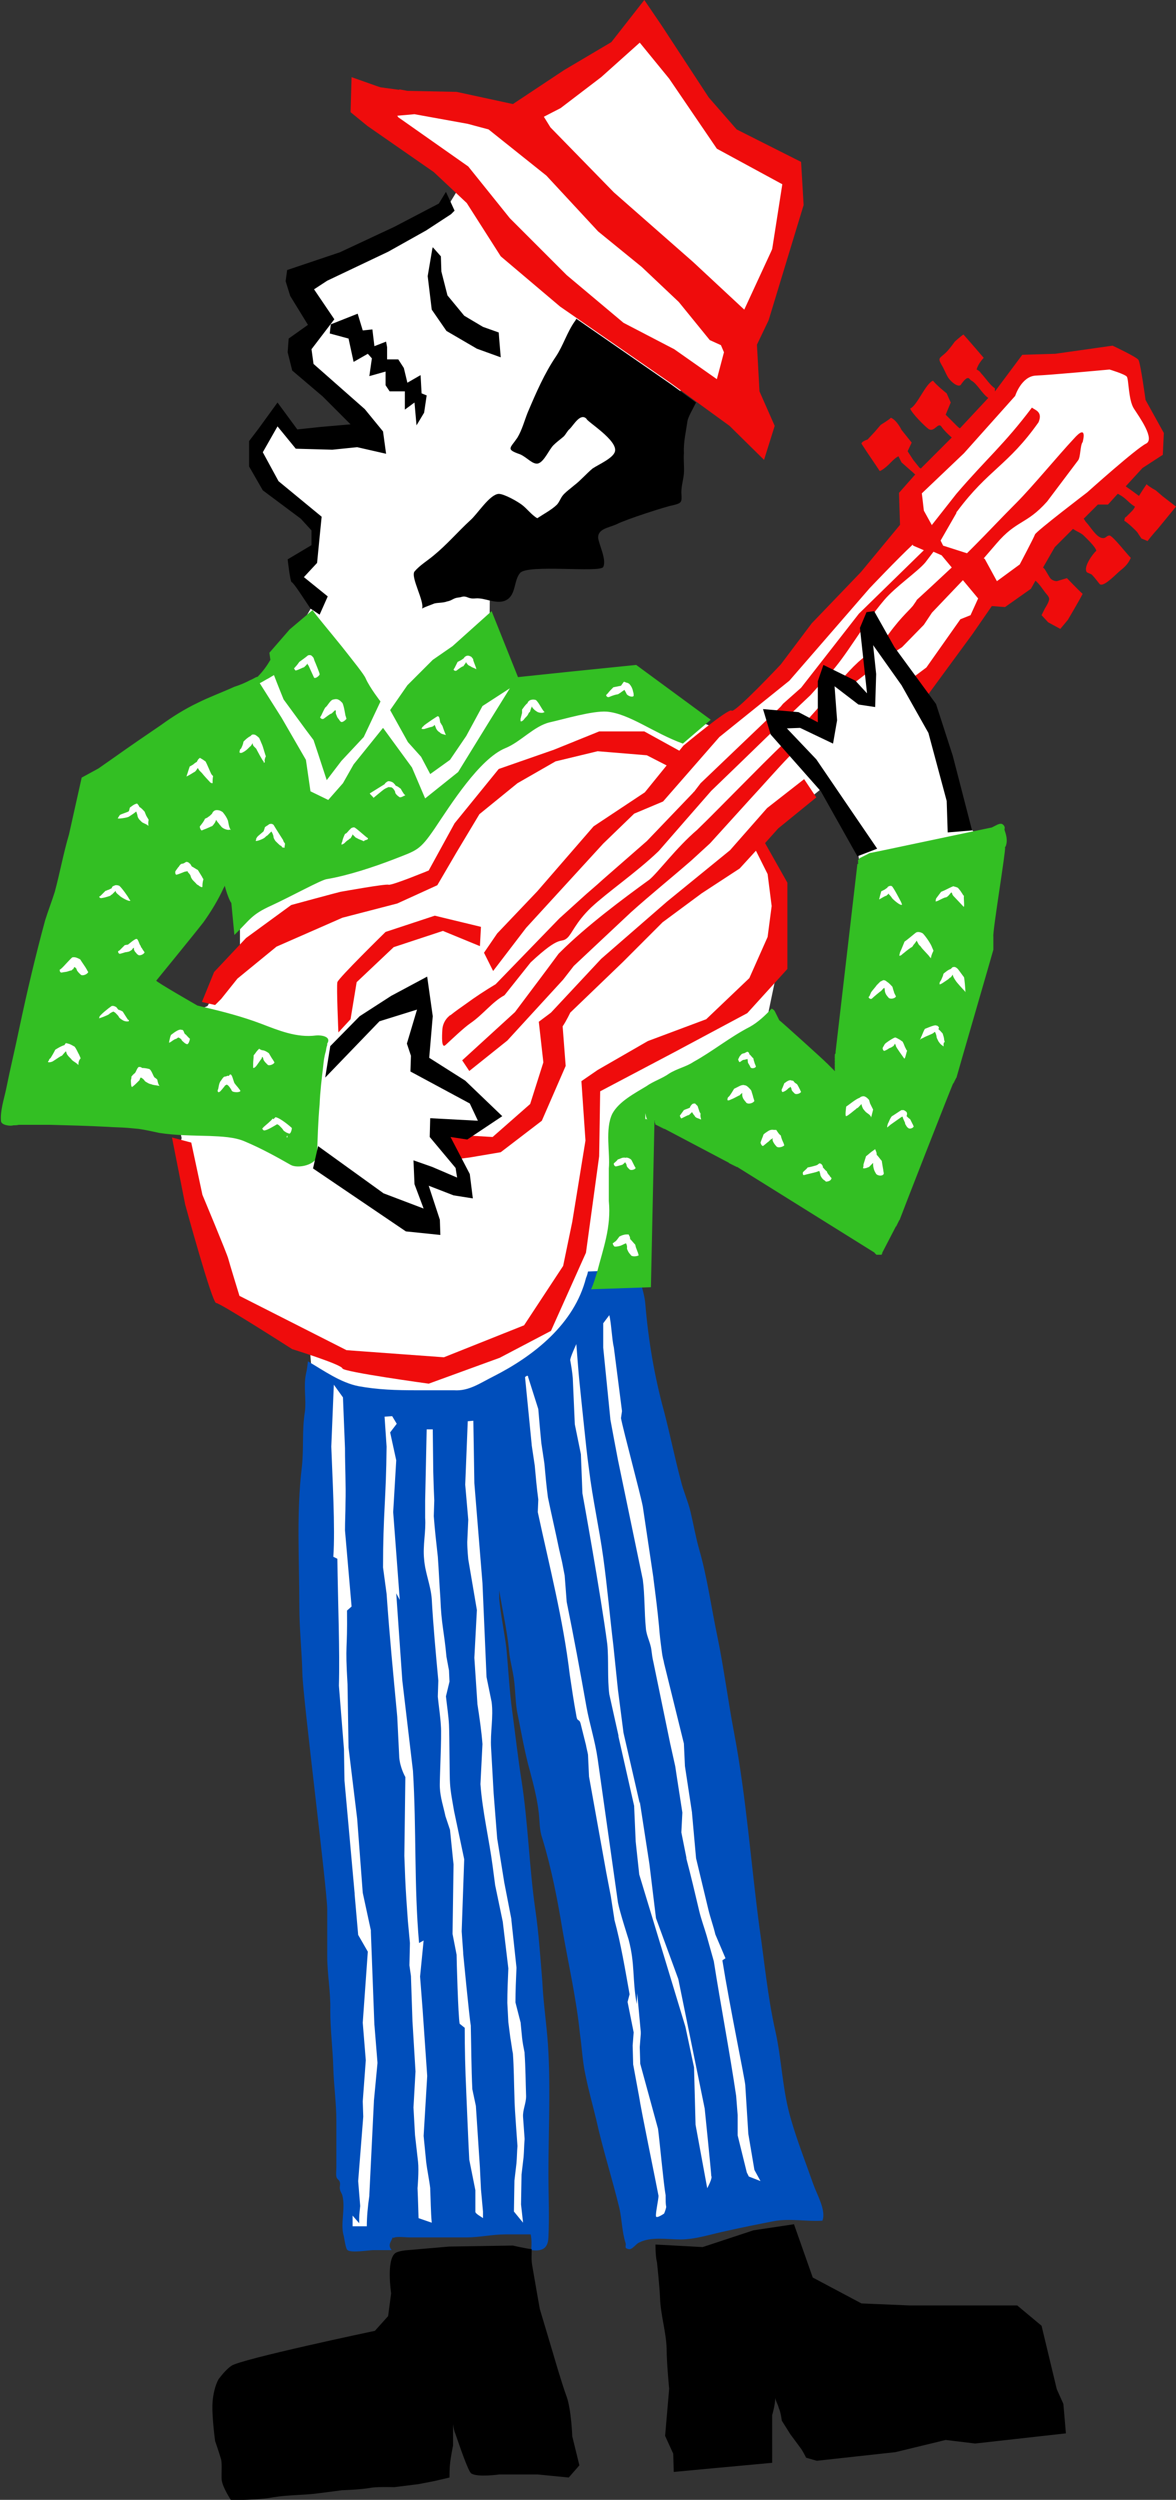
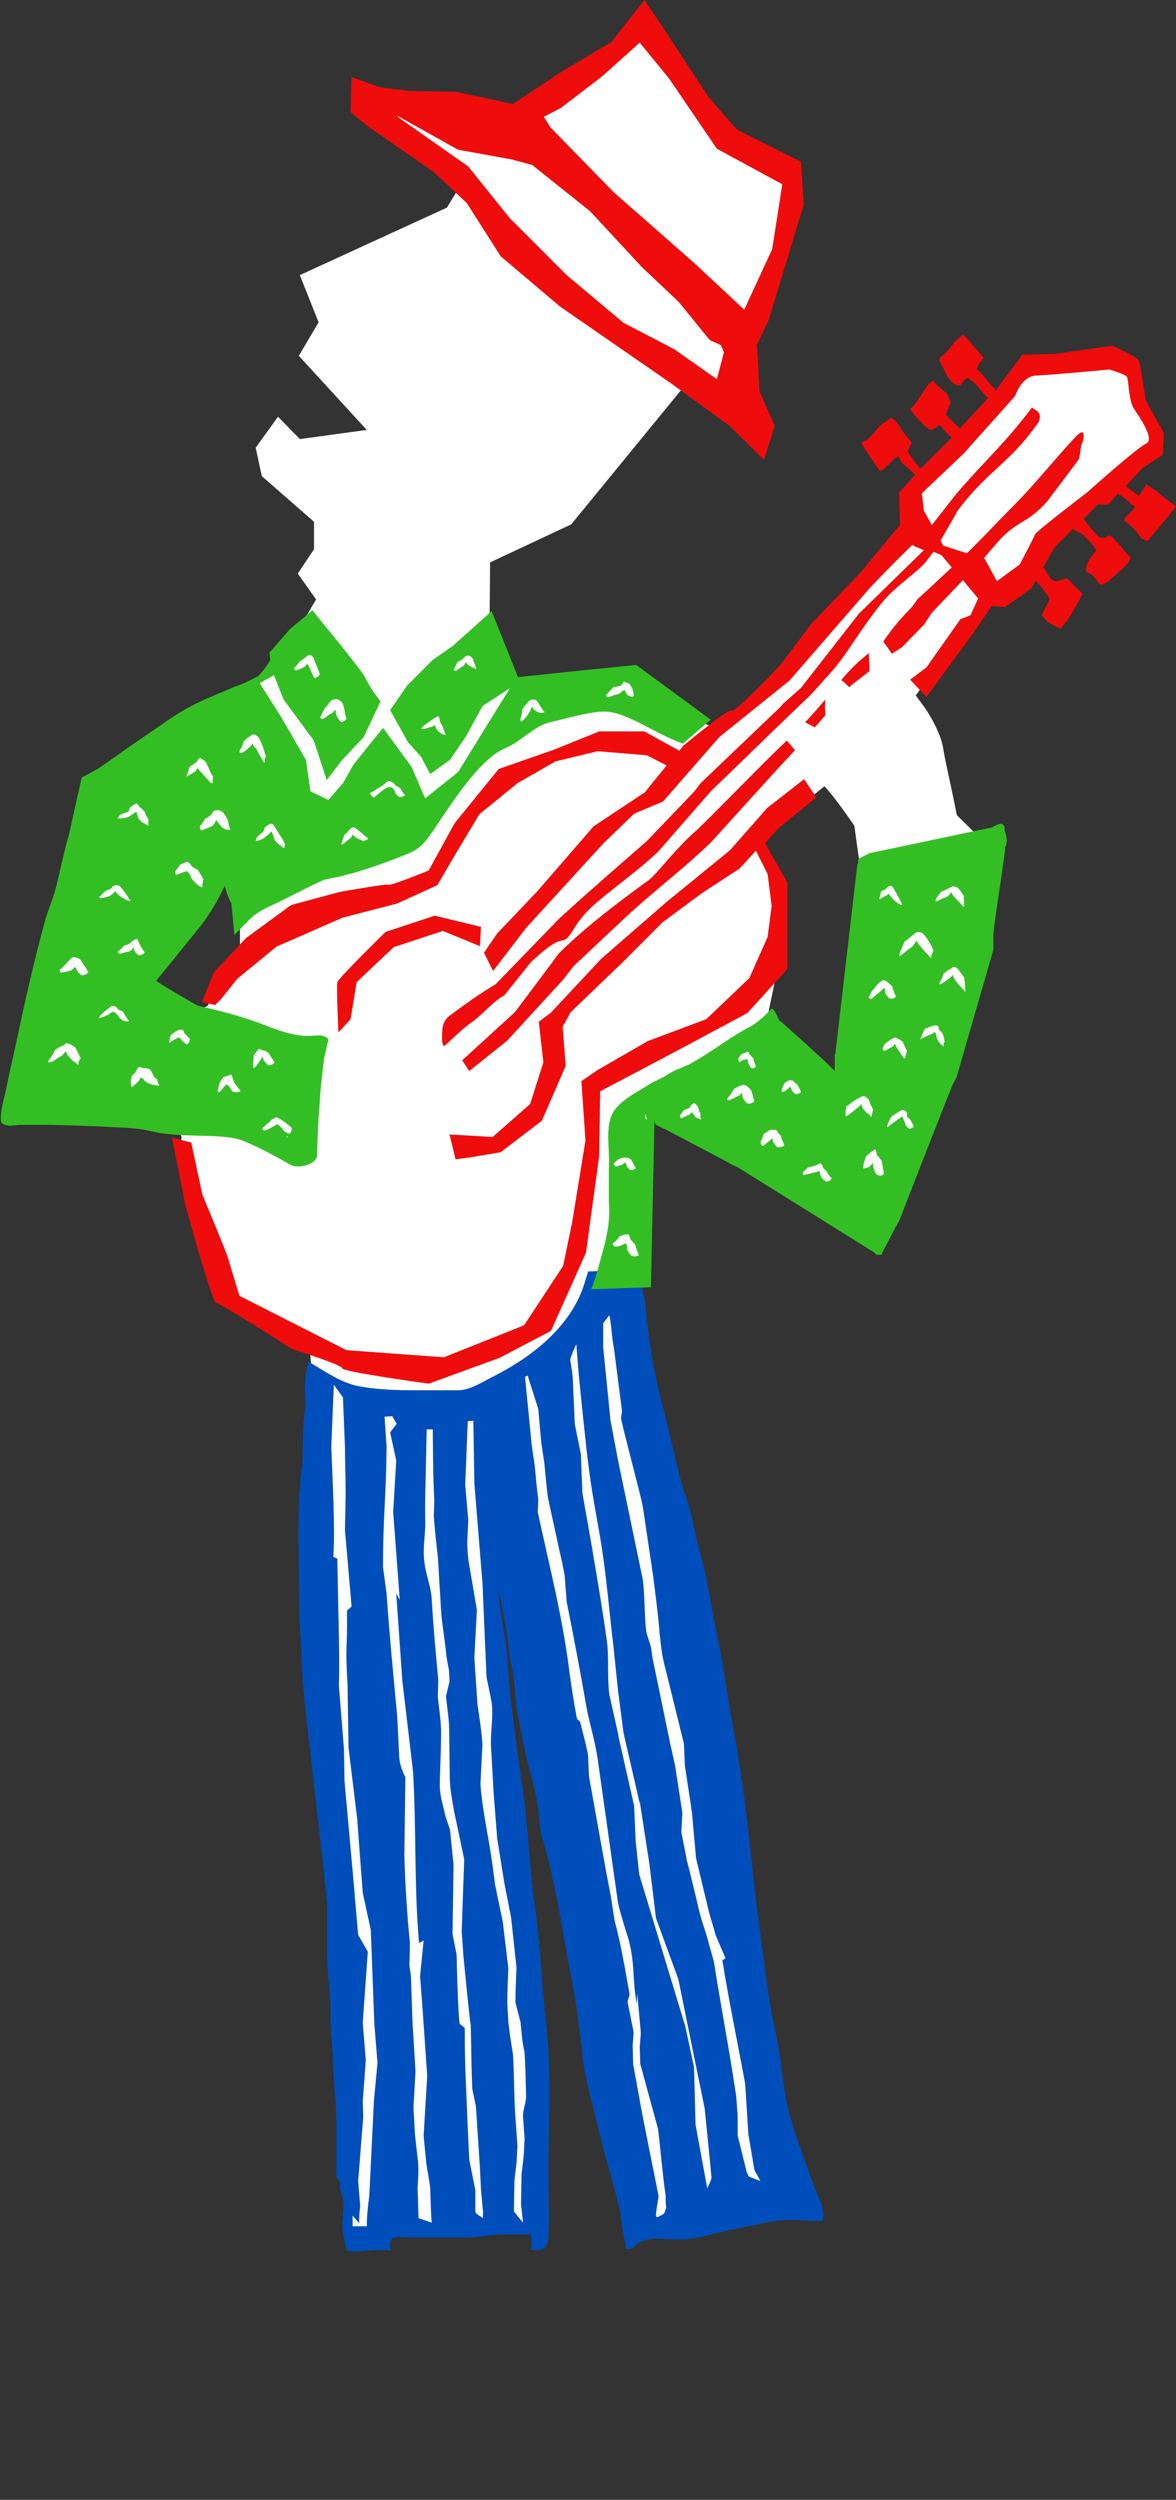
<svg xmlns="http://www.w3.org/2000/svg" height="492.5" preserveAspectRatio="xMidYMid meet" version="1.0" viewBox="3.5 4.1 231.8 492.5" width="231.8" zoomAndPan="magnify">
  <rect x="3.5" y="4.1" width="231.8" height="492.5" fill="#333333" stroke="none" />
  <g id="change1_1">
    <path d="M209.1,110.6L231.2,92L227,75.6l-20.3,0.3l-15.8,17.3l-8.8,9.1l0.9,7l-25.8,29l-12.7,9.2l-6.8-2.7l-10.2-9 l-22,5l-5.5-14.1l0.1-11.8l16-7.5L140,78.2l10.2,9.3l-1.9-12.2L160,40.4l-15.2-11L130.1,8.2l-8.7,9.6l-16.2,9.7l-10.1-0.6l-17.2-2.5 l16.4,14.2l0.7,0.8L91.6,45l-29,13.3l3.7,9.3l-3.9,6.6l13.4,14.6l-13.2,1.8l-4.3-4.4l-4.4,6.1l1.2,5.6l10.3,9v5.4l-3.2,4.8l3.6,5.1 l-7,12l-6.7,6.2l-30.4,18.5l-10.6,41.6L5.9,223l32.5,1.2l0.9,4.1l-0.1,0.4c0,0,5.1,29.7,12.1,32.2s13.3,9.3,13.3,9.3l0.5,6 c-0.4,2.4,0.1,4.9-0.2,7.2c-0.6,3.7-0.2,6.1-0.6,9.8c-1.1,9-0.5,18.3-0.5,27.5c0,4.4,0.5,8.8,0.6,13.2c0.1,4.8,4.9,42.6,4.9,46.5 c0,3.1,0,6.1,0,9.2c0,3.6,0.7,7,0.6,10.7c0,3.8,0.5,7.6,0.6,11.4c0.1,3.4,0.6,6.9,0.6,10.3c0,3.1,1.1,10.7,1.2,11.2 c0.6,2.5-0.4,5.4,0.2,7.7c0.2,0.7,0.4,2.7,0.8,3c0.8,0.6,37.1,0,37.2-2.5c0.2-4.2,0-4.9,0-9c0-7.9,0.4-15.9,0-23.8 c-0.2-4.6-1-9.4-1.2-14c-0.4-4.8-0.7-9.5-1.4-14.3c-1.2-8.4-1.3-13.5-2.6-21.9c-0.7-4.4-0.8-10.1-1.4-14.6c-0.6-4.3-1.3-9.7-1.7-14 c-0.4-3.2-0.9-8.9-1.2-12.1c0-0.6,0.8-2.4,0.8-2.9c0.6,3.8,2.8,10.9,3.2,14.7c0.1,1.7,0.4,3.5,0.8,5.2c0.5,2.5,0.7,6.2,1.2,8.7 c0.8,3.9,1.3,5.9,2.4,9.8c0.7,2.6,1.4,5.4,1.7,8.1c0.2,1.8,0.1,3.3,0.7,5c1.8,5.9,3,12.1,4,18.2c1.2,6.8,2.7,13.4,3.4,20.2 c0.4,2.7,0.5,5.5,1.1,8.2c0.6,3,1.4,5.8,2.1,8.7c1.3,5.9,3.2,10.6,4.6,16.4c0.5,2.3,0.5,4.6,1.2,6.8c0.2,0.6,2.1,0.1,2.7-0.1 c2.3-1.2,4.4-0.6,6.9-0.6c3.1,0,6.2-1.1,9.2-1.7c3.1-0.7,4.9-1.3,8-1.9s6.5,0.1,9.6-0.1c0.5-1.8-1.4-5-2.1-7 c-1.5-4.3-3.2-7.4-4.4-11.7c-1.7-5.7-1.8-11.8-3.1-17.5c-1.5-6.7-2.1-13.4-3.1-20.2c-1.7-12.8-2.6-25.7-5-38.4 c-1.2-6.3-2-12.7-3.3-19c-1.2-5.7-2-11.7-3.6-17.2c-0.7-2.5-1.1-4.9-1.7-7.4c-0.5-2.1-1.4-4-1.9-6.1c-1.2-4.5-2.1-7.9-3.3-12.4 c-1.9-6.9-3.1-14-3.7-21.2c-0.1-1.4-0.6-3.1-1-4.5c-0.1-0.4-0.2-1.9-0.4-2c-0.4-0.4,1.6-1.8,1.6-2.3c0.1-3.3,1.3-11.9-0.3-13.4 l1.1-15l1.6-0.9l2.2,1l39.5,20l10.6-14.6l10-28.5l4.3-26.1l-0.9-5.8l-5.6-5.5l0,0c-1-5.2-2.3-10.6-2.7-13.2c-0.4-2.5-2-5.5-3.3-7.5 c-0.6-0.9-1.4-1.9-2.1-2.9l13.8-18.4L209.1,110.6z M50.8,192.6l-2.2,2.5l-4.2,7.2l-3.5,1.5l-9.7-6.6l11.6-12.7l5.2-10.3l2.8,12.5 C50.8,186.7,50.8,192.6,50.8,192.6z M171.1,198.6l-3,20.2l-13.8-12.1l2.9-13.9l-0.9-15.5l-2.6-8.3l12.3-10c1.6,1.7,3.8,4.7,5.9,7.8 l0.9,6.5L171.1,198.6z" fill="#FFF" />
  </g>
  <g id="change2_1">
-     <path clip-rule="evenodd" d="M156.9,167.3l-2.6,2.9l4.4,7.8v17l-7.9,8.7l-14.4,7.7l-14.6,7.7 l-0.2,12.8l-2.6,19l-6.9,15.4l-10.1,5.3l-14,5.1c0,0-16.8-2.3-17-3c-0.2-0.8-9.9-3.8-9.9-3.8s-14.2-9.1-15-9.1S40,241.4,40,241.4 l-2.6-13.2l3.8,1l2.2,10.3c0,0,4.9,11.7,5.1,12.6c0.2,0.8,2.2,7.3,2.2,7.3l21.1,10.7l19.2,1.4l15.8-6.3l7.7-11.7l1.8-8.7l2.6-16 l-0.8-11.7l3.2-2.2l9.9-5.7l11.5-4.3l8.5-8.1l3.6-8.1l0.8-6.1l-0.8-6.3l-2.3-4.6l-3.2,3.5l-7.5,4.9l-7.7,5.7l-7.9,7.9l-10.3,9.9 c0,0-0.8,1.7-1.5,2.7l0.6,7.8l-4.7,10.8l-8.1,6.2l-5.9,1l-3,0.4l-1.2-4.9l8.5,0.5l7.4-6.5l2.6-8.2l-0.9-8l2.4-1.8L122,193l13-11.3 l12.4-10.1l7.3-8.3l7.3-5.7l2.4,3.6L156.9,167.3z M73.8,197.6l7.3-6.9l9.7-3.2l7.3,3l0.2-3.8l-9.1-2.2l-9.7,3.2c0,0-9.3,9.1-9.5,9.9 c-0.2,0.8,0.2,9.9,0.2,9.9l2.4-2.6L73.8,197.6z M162.2,146.4l1.9,1l2.1-2.4l-0.1-1.8l0.1-1.3C165,143.3,163.7,144.8,162.2,146.4z M174.7,132.8l-2,1.7c-1.3,1.2-2.4,2.4-3.4,3.6c0.3,0.2,0.5,0.3,0.8,0.6c0.2,0.2,0.5,0.5,0.8,0.8l0.4-0.4l3.6-2.8 c0-0.9-0.1-1.7-0.1-2.3C174.8,133.5,174.8,133.1,174.7,132.8z M114.5,197.1l2.1-2.7l11.3-10.6c3.9-3.5,8-6.8,11.9-10.2l3.6-3.3 l0.1-0.1l7.8-8.6c2.6-2.8,5.2-5.8,7.8-8.5l1.1-1.2c-0.5-0.6-1.1-1.3-1.6-1.9c-3.2,3-6.3,6.2-9.2,9.1c-3.1,3.1-5.9,6-8.5,8.5 c-4.1,3.5-7.7,8.4-9.4,9.8c-5.1,3.7-12.4,9.1-17.7,14.4l-0.1,0.1l-0.1,0.1c-3.1,4.2-5.3,7.1-5.3,7.1l-3.3,4.4L94.6,213l1.4,2.1 l7.5-6L114.5,197.1z M235.3,103.9l-3.6,4.4c0,0-1.2,1.3-2,2.4c-0.2-0.1-1.2-0.5-1.2-0.5s-0.5-0.7-0.8-1.2c-0.4-0.5-2-2-2.6-2.3 c0.2-1,0.1-0.4,0.7-1.1c0.5-0.5,1.3-1.2,1.4-1.7c-1.1-0.6-1.8-1.7-3-2.3c-0.1-0.1-0.3-0.2-0.4-0.2l-1.9,2.1h-2l-2.8,2.8 c0.2,0.2,0.3,0.5,0.5,0.7c0.8,0.8,2,3,3.2,3.1c0.7,0.1,0.8-0.5,1.4-0.5c0.7,0.1,3.6,3.9,4.2,4.4c-0.6,1.3-1.2,1.8-2.3,2.7 c-1.3,1.2-3.3,3.2-3.9,2.4c-0.4-0.5-1.1-1.4-1.5-1.8c-0.1-0.1-1-0.4-1-0.5c-0.7-1,1.2-3.6,1.9-4.2c-0.2-0.8-1.8-2.3-2.5-3 c-0.5-0.5-1.4-0.8-2.1-1.3l-3.6,3.6l-2.3,4c0.1,0.1,0.2,0.2,0.3,0.3c0.4,0.6,0.7,1.2,1.1,1.8c0.5,0.6,1.3,0.6,1.3,0.6l2-0.6 c0,0,2.3,2.4,3.1,3.1c-0.6,1.2-2.9,5.1-2.9,5.1l-1.5,1.8l-2.4-1.3l-1.3-1.4l0.7-1.4c0,0,0.8-1.2,0.8-1.8c0-0.5-0.6-1-0.8-1.3 c-0.6-0.8-1.1-1.6-1.9-2.3l-0.9,1.6l-5.1,3.6l-2.6-0.2l-3.8,5.5l-9.1,12.4l-3.2-3.4l3.2-2.4l6.7-9.5l2-0.8l1.5-3.3l-3-3.6l-6.1,6.4 l-1.6,2.4l-4.3,4.4l-2,1.3c-0.5-0.7-1-1.5-1.7-2.4c3.1-4.5,4.8-5.8,5.8-7c0.1-0.1,0.2-0.3,0.7-1l0.1-0.2l0.1-0.1 c1.1-1,3.6-3.3,6.8-6.3l-2-2.4l-1.6-0.7c-0.4,0.5-0.9,1.2-1.6,2.1c-1.5,1.8-5.9,4.8-8.1,7.4c-4.5,5.3-7.4,11-11,14.8 c-0.8,0.9-2,2.2-3.5,3.9l-0.1,0.1l0,0c-4.7,4.4-11.9,11.5-19.5,18.8c-3.5,4-7,8-10.3,11.8l-0.1,0.1l-0.1,0.1c-4.3,4.1-10,8-13.2,11 c-3.1,3-3.7,5.1-4.7,6c-1.4,1.2-1.1-0.9-7.2,4.8l-5.1,6.4l-0.1,0.1c-2.4,1.3-4.2,3.8-6.7,5.5c-1.3,0.9-3.7,3.2-4.9,4.3 c-0.8,0.7-0.7-1.6-0.6-3.2c0.1-1,0.6-1.9,1.3-2.5c0.1-0.1,0.2-0.2,0.3-0.2c1-0.8,2-1.5,3-2.2c1.9-1.4,3.9-2.7,5.9-3.9l12.4-12.8 c0.1-0.1,0.1-0.1,0.2-0.2l4.2-3.8c1.4-1.3,2.9-2.5,4.3-3.8l8.7-7.6l9.1-9.5c0.1-0.1,0.1-0.2,0.2-0.2l1.3-1.7l0,0l15.7-15 c0.2-0.2,0.4-0.5,0.6-0.7l3.5-3.1l11.4-14.6l12.8-12.5l-2.1-0.9l-0.1-0.2c-3.1,2.9-8.5,8.6-8.5,8.6l-15.8,18.2l-13.8,11.1L134.2,162 l-5.7,2.4l-6.1,5.9l-15.2,16.6l-6.5,8.5l-1.8-3.6l2.6-3.8l7.9-8.3l11.1-12.8l10.1-6.7l4.3-5.3l-3.9-2l-9.7-0.8l-8.3,2l-7.5,4.3 l-7.5,6.1l-4.5,7.5l-3.8,6.5l-7.9,3.6L71,184.9l-13,5.7l-7.7,6.3l-3.2,4l-1.2,1.2l-2.6-0.6l2.4-5.9l6.3-6.7l8.9-6.5 c0,0,9.2-2.5,9.7-2.6c0.6-0.1,8.9-1.6,9.5-1.4c0.6,0.2,7.9-2.8,7.9-2.8l5.1-9.3l8.7-10.7l10.9-3.8l8.9-3.6h8.9l6.9,3.8l0.8-1 c0,0,9-7.5,9.5-6.9c0.5,0.7,9.7-9.1,9.7-9.1l6.1-8.1l9.7-10.1l7.7-9.3l-0.2-6.3l3-3.4l0.2-0.2c-0.5-0.5-1-0.9-1-0.9l-1.7-1.5 c0,0-0.4-0.8-0.6-1.2c-0.6,0.2-1.8,1.5-1.8,1.5s-1.2,1.2-1.9,1.4c-1.1-1.7-2-2.9-3.6-5.4c0.1-0.5,1.2-0.8,1.2-0.8l1.4-1.5l1.2-1.4 c0,0,1.8-1.1,2-1.4c1.2,0.5,2.1,2.4,2.1,2.4l2,2.5l-0.8,1.7l1.1,1.7l1.2,1.5c0,0,0.1,0.1,0.3,0.2l5.8-5.8l0.3-0.3 c-0.8-0.7-1.6-1.5-2-2.1c-0.7-1.1-1.4,1.2-2.6,0.4c-0.8-0.6-3.2-3-3.6-4c1.4-0.6,3-4.9,4.5-5.5c0.8,1,2.7,2.5,2.7,2.5l0.8,1.8 l-1,2.4c0,0,1.2,1.2,2.1,2.1c0.2,0.2,0.4,0.4,0.7,0.6l5.6-6c-1.2-0.8-2.2-2.8-3.3-3.4c-0.4-0.2-0.4-0.6-0.8-0.5 c-0.4,0-1.2,1.1-1.3,1.3c-0.5,0.6-1.9-0.5-2.5-1.4c-0.5-0.8-0.8-1.7-1.3-2.5c-0.8-1.4-0.4-1.3,0.7-2.3c0.7-0.6,1.9-2.3,1.9-2.3 s1.1-1,1.7-1.4c1,1.1,4,4.6,4,4.6s-1.1,1.1-1.4,2.3c0.8,0.4,0.6,0.5,1.2,1.1c0.7,0.8,1.5,2,2.4,2.6v0.6l0.1-0.1L205,74l6.5-0.2 l11.3-1.6c0,0,4.7,2.2,5.1,2.8c0.4,0.6,1.4,7.9,1.4,7.9l3.6,6.5l-0.2,4.3l-4,2.6l-3.3,3.6l0.1,0.1c0.6,0.4,2.5,1.8,2.5,1.8 s0.8-1.3,1.5-2.3c0.5,0.5,1.8,1.2,1.8,1.2l1.4,1.2L235.3,103.9z M229.4,91.5c1.8-0.9-1.3-5.2-2.4-6.9c-1.1-1.7-1-5.8-1.4-6.3 s-3.4-1.4-3.4-1.4s-11.8,1.1-14.6,1.2c-2.8,0.2-4,4-4,4l-10.1,11.3l-8.3,7.9c0,0,0.2,1.6,0.4,3.4l1.6,2.9c0,0,0,0,0-0.1l4.8-6.1 c6-7,9.4-9.7,14.9-17c0.6,0.5,2.2,0.8,1.3,2.9c-6,8.5-9.9,9.3-16,17.5c-0.1,0.1-0.2,0.2-0.2,0.4c-0.4,0.7-2,3.5-3.1,5.4l0.5,1 l4.7,1.5c0.5-0.5,0.9-0.9,1.4-1.4c2.6-2.6,5.4-5.6,8.4-8.6s8.2-9.3,11.2-12.5c2.9-3.3,1.8,0.6,1.8,0.6c-0.5,0.6-0.4,3-0.9,3.6 l-6.1,8.1c-4.1,4.6-6,3.6-10,8.3l-2.5,2.9l0.2,0.1l2.4,4.4l4.5-3.3c0,0,2.8-5.3,3-5.9s10.3-8.3,10.3-8.3S227.5,92.4,229.4,91.5z M75.9,28.9l-3.3-2.7l0.2-6.9l4.8,1.7l0.9,0.3l0,0l3.7,0.5v-0.1l1.6,0.3l9.7,0.2l11.1,2.4l10.1-6.7l9.3-5.5l6.5-8.3l3.4,5l9.3,14.2 l5.5,6.3l12.7,6.4l0.5,8.5L155,67.2l-2.3,4.8l0.5,9.2l3,6.8l-2.1,6.7l-6.8-6.7l-11.7-8.5l-21.7-15l-11.7-9.9l-6.7-10.5L89,38 L75.9,28.9z M110.7,27.1l1.3,2.1L124.5,42l15.6,13.7l10.1,9.4l5.5-11.9l2-12.8l-12.9-7l-9.4-13.8l-5.8-7.1l-7.6,6.8l-8,6.1 L110.7,27.1z M81.8,26.9l0.2,0.3l13.8,9.7l8.2,10.2l11.2,11.2l11.2,9.4l10,5.2l8.4,5.9l1.4-5.3l-0.6-1.4l-2.2-1l-6.1-7.5l-7.3-6.9 l-8.6-7l-10.2-11l-11.4-9.1l-4.1-1.1l-10.5-1.9L81.8,26.9z" fill="#EF0C0C" fill-rule="evenodd" />
+     <path clip-rule="evenodd" d="M156.9,167.3l-2.6,2.9l4.4,7.8v17l-7.9,8.7l-14.4,7.7l-14.6,7.7 l-0.2,12.8l-2.6,19l-6.9,15.4l-10.1,5.3l-14,5.1c0,0-16.8-2.3-17-3c-0.2-0.8-9.9-3.8-9.9-3.8s-14.2-9.1-15-9.1S40,241.4,40,241.4 l-2.6-13.2l3.8,1l2.2,10.3c0,0,4.9,11.7,5.1,12.6c0.2,0.8,2.2,7.3,2.2,7.3l21.1,10.7l19.2,1.4l15.8-6.3l7.7-11.7l1.8-8.7l2.6-16 l-0.8-11.7l3.2-2.2l9.9-5.7l11.5-4.3l8.5-8.1l3.6-8.1l0.8-6.1l-0.8-6.3l-2.3-4.6l-3.2,3.5l-7.5,4.9l-7.7,5.7l-7.9,7.9l-10.3,9.9 c0,0-0.8,1.7-1.5,2.7l0.6,7.8l-4.7,10.8l-8.1,6.2l-5.9,1l-3,0.4l-1.2-4.9l8.5,0.5l7.4-6.5l2.6-8.2l-0.9-8l2.4-1.8L122,193l13-11.3 l12.4-10.1l7.3-8.3l7.3-5.7l2.4,3.6L156.9,167.3z M73.8,197.6l7.3-6.9l9.7-3.2l7.3,3l0.2-3.8l-9.1-2.2l-9.7,3.2c0,0-9.3,9.1-9.5,9.9 c-0.2,0.8,0.2,9.9,0.2,9.9l2.4-2.6L73.8,197.6z M162.2,146.4l1.9,1l2.1-2.4l-0.1-1.8l0.1-1.3C165,143.3,163.7,144.8,162.2,146.4z M174.7,132.8l-2,1.7c-1.3,1.2-2.4,2.4-3.4,3.6c0.3,0.2,0.5,0.3,0.8,0.6c0.2,0.2,0.5,0.5,0.8,0.8l0.4-0.4l3.6-2.8 c0-0.9-0.1-1.7-0.1-2.3C174.8,133.5,174.8,133.1,174.7,132.8z M114.5,197.1l2.1-2.7l11.3-10.6c3.9-3.5,8-6.8,11.9-10.2l3.6-3.3 l0.1-0.1l7.8-8.6c2.6-2.8,5.2-5.8,7.8-8.5l1.1-1.2c-0.5-0.6-1.1-1.3-1.6-1.9c-3.2,3-6.3,6.2-9.2,9.1c-3.1,3.1-5.9,6-8.5,8.5 c-4.1,3.5-7.7,8.4-9.4,9.8c-5.1,3.7-12.4,9.1-17.7,14.4l-0.1,0.1l-0.1,0.1c-3.1,4.2-5.3,7.1-5.3,7.1l-3.3,4.4L94.6,213l1.4,2.1 l7.5-6L114.5,197.1z M235.3,103.9l-3.6,4.4c0,0-1.2,1.3-2,2.4c-0.2-0.1-1.2-0.5-1.2-0.5s-0.5-0.7-0.8-1.2c-0.4-0.5-2-2-2.6-2.3 c0.2-1,0.1-0.4,0.7-1.1c0.5-0.5,1.3-1.2,1.4-1.7c-1.1-0.6-1.8-1.7-3-2.3c-0.1-0.1-0.3-0.2-0.4-0.2l-1.9,2.1h-2l-2.8,2.8 c0.2,0.2,0.3,0.5,0.5,0.7c0.8,0.8,2,3,3.2,3.1c0.7,0.1,0.8-0.5,1.4-0.5c0.7,0.1,3.6,3.9,4.2,4.4c-0.6,1.3-1.2,1.8-2.3,2.7 c-1.3,1.2-3.3,3.2-3.9,2.4c-0.4-0.5-1.1-1.4-1.5-1.8c-0.1-0.1-1-0.4-1-0.5c-0.7-1,1.2-3.6,1.9-4.2c-0.2-0.8-1.8-2.3-2.5-3 c-0.5-0.5-1.4-0.8-2.1-1.3l-3.6,3.6l-2.3,4c0.1,0.1,0.2,0.2,0.3,0.3c0.4,0.6,0.7,1.2,1.1,1.8c0.5,0.6,1.3,0.6,1.3,0.6l2-0.6 c0,0,2.3,2.4,3.1,3.1c-0.6,1.2-2.9,5.1-2.9,5.1l-1.5,1.8l-2.4-1.3l-1.3-1.4l0.7-1.4c0,0,0.8-1.2,0.8-1.8c0-0.5-0.6-1-0.8-1.3 c-0.6-0.8-1.1-1.6-1.9-2.3l-0.9,1.6l-5.1,3.6l-2.6-0.2l-3.8,5.5l-9.1,12.4l-3.2-3.4l3.2-2.4l6.7-9.5l2-0.8l1.5-3.3l-3-3.6l-6.1,6.4 l-1.6,2.4l-4.3,4.4l-2,1.3c-0.5-0.7-1-1.5-1.7-2.4c3.1-4.5,4.8-5.8,5.8-7c0.1-0.1,0.2-0.3,0.7-1l0.1-0.2l0.1-0.1 c1.1-1,3.6-3.3,6.8-6.3l-2-2.4l-1.6-0.7c-0.4,0.5-0.9,1.2-1.6,2.1c-1.5,1.8-5.9,4.8-8.1,7.4c-4.5,5.3-7.4,11-11,14.8 c-0.8,0.9-2,2.2-3.5,3.9l-0.1,0.1l0,0c-4.7,4.4-11.9,11.5-19.5,18.8c-3.5,4-7,8-10.3,11.8l-0.1,0.1l-0.1,0.1c-4.3,4.1-10,8-13.2,11 c-3.1,3-3.7,5.1-4.7,6c-1.4,1.2-1.1-0.9-7.2,4.8l-5.1,6.4l-0.1,0.1c-2.4,1.3-4.2,3.8-6.7,5.5c-1.3,0.9-3.7,3.2-4.9,4.3 c-0.8,0.7-0.7-1.6-0.6-3.2c0.1-1,0.6-1.9,1.3-2.5c0.1-0.1,0.2-0.2,0.3-0.2c1-0.8,2-1.5,3-2.2c1.9-1.4,3.9-2.7,5.9-3.9l12.4-12.8 c0.1-0.1,0.1-0.1,0.2-0.2l4.2-3.8c1.4-1.3,2.9-2.5,4.3-3.8l8.7-7.6l9.1-9.5c0.1-0.1,0.1-0.2,0.2-0.2l1.3-1.7l0,0l15.7-15 c0.2-0.2,0.4-0.5,0.6-0.7l3.5-3.1l11.4-14.6l12.8-12.5l-2.1-0.9l-0.1-0.2c-3.1,2.9-8.5,8.6-8.5,8.6l-15.8,18.2l-13.8,11.1L134.2,162 l-5.7,2.4l-6.1,5.9l-15.2,16.6l-6.5,8.5l-1.8-3.6l2.6-3.8l7.9-8.3l11.1-12.8l10.1-6.7l4.3-5.3l-3.9-2l-9.7-0.8l-8.3,2l-7.5,4.3 l-7.5,6.1l-4.5,7.5l-3.8,6.5l-7.9,3.6L71,184.9l-13,5.7l-7.7,6.3l-3.2,4l-1.2,1.2l-2.6-0.6l2.4-5.9l6.3-6.7l8.9-6.5 c0,0,9.2-2.5,9.7-2.6c0.6-0.1,8.9-1.6,9.5-1.4c0.6,0.2,7.9-2.8,7.9-2.8l5.1-9.3l8.7-10.7l10.9-3.8l8.9-3.6h8.9l6.9,3.8l0.8-1 c0,0,9-7.5,9.5-6.9c0.5,0.7,9.7-9.1,9.7-9.1l6.1-8.1l9.7-10.1l7.7-9.3l-0.2-6.3l3-3.4l0.2-0.2c-0.5-0.5-1-0.9-1-0.9l-1.7-1.5 c0,0-0.4-0.8-0.6-1.2c-0.6,0.2-1.8,1.5-1.8,1.5s-1.2,1.2-1.9,1.4c-1.1-1.7-2-2.9-3.6-5.4c0.1-0.5,1.2-0.8,1.2-0.8l1.4-1.5l1.2-1.4 c0,0,1.8-1.1,2-1.4c1.2,0.5,2.1,2.4,2.1,2.4l2,2.5l-0.8,1.7l1.1,1.7l1.2,1.5c0,0,0.1,0.1,0.3,0.2l5.8-5.8l0.3-0.3 c-0.8-0.7-1.6-1.5-2-2.1c-0.7-1.1-1.4,1.2-2.6,0.4c-0.8-0.6-3.2-3-3.6-4c1.4-0.6,3-4.9,4.5-5.5c0.8,1,2.7,2.5,2.7,2.5l0.8,1.8 l-1,2.4c0,0,1.2,1.2,2.1,2.1c0.2,0.2,0.4,0.4,0.7,0.6l5.6-6c-1.2-0.8-2.2-2.8-3.3-3.4c-0.4-0.2-0.4-0.6-0.8-0.5 c-0.4,0-1.2,1.1-1.3,1.3c-0.5,0.6-1.9-0.5-2.5-1.4c-0.5-0.8-0.8-1.7-1.3-2.5c-0.8-1.4-0.4-1.3,0.7-2.3c0.7-0.6,1.9-2.3,1.9-2.3 s1.1-1,1.7-1.4c1,1.1,4,4.6,4,4.6s-1.1,1.1-1.4,2.3c0.8,0.4,0.6,0.5,1.2,1.1c0.7,0.8,1.5,2,2.4,2.6v0.6l0.1-0.1L205,74l6.5-0.2 l11.3-1.6c0,0,4.7,2.2,5.1,2.8c0.4,0.6,1.4,7.9,1.4,7.9l3.6,6.5l-0.2,4.3l-4,2.6l-3.3,3.6l0.1,0.1c0.6,0.4,2.5,1.8,2.5,1.8 s0.8-1.3,1.5-2.3c0.5,0.5,1.8,1.2,1.8,1.2l1.4,1.2L235.3,103.9z M229.4,91.5c1.8-0.9-1.3-5.2-2.4-6.9c-1.1-1.7-1-5.8-1.4-6.3 s-3.4-1.4-3.4-1.4s-11.8,1.1-14.6,1.2c-2.8,0.2-4,4-4,4l-10.1,11.3l-8.3,7.9c0,0,0.2,1.6,0.4,3.4l1.6,2.9c0,0,0,0,0-0.1l4.8-6.1 c6-7,9.4-9.7,14.9-17c0.6,0.5,2.2,0.8,1.3,2.9c-6,8.5-9.9,9.3-16,17.5c-0.1,0.1-0.2,0.2-0.2,0.4c-0.4,0.7-2,3.5-3.1,5.4l0.5,1 l4.7,1.5c0.5-0.5,0.9-0.9,1.4-1.4c2.6-2.6,5.4-5.6,8.4-8.6s8.2-9.3,11.2-12.5c2.9-3.3,1.8,0.6,1.8,0.6c-0.5,0.6-0.4,3-0.9,3.6 l-6.1,8.1c-4.1,4.6-6,3.6-10,8.3l-2.5,2.9l0.2,0.1l2.4,4.4l4.5-3.3c0,0,2.8-5.3,3-5.9s10.3-8.3,10.3-8.3S227.5,92.4,229.4,91.5z M75.9,28.9l-3.3-2.7l0.2-6.9l4.8,1.7l0.9,0.3l0,0l3.7,0.5v-0.1l1.6,0.3l9.7,0.2l11.1,2.4l10.1-6.7l9.3-5.5l6.5-8.3l3.4,5l9.3,14.2 l5.5,6.3l12.7,6.4l0.5,8.5L155,67.2l-2.3,4.8l0.5,9.2l3,6.8l-2.1,6.7l-6.8-6.7l-11.7-8.5l-21.7-15l-11.7-9.9l-6.7-10.5L89,38 L75.9,28.9z M110.7,27.1l1.3,2.1L124.5,42l15.6,13.7l10.1,9.4l5.5-11.9l2-12.8l-12.9-7l-9.4-13.8l-5.8-7.1l-7.6,6.8l-8,6.1 L110.7,27.1z M81.8,26.9l0.2,0.3l13.8,9.7l8.2,10.2l11.2,11.2l11.2,9.4l10,5.2l8.4,5.9l1.4-5.3l-0.6-1.4l-2.2-1l-6.1-7.5l-7.3-6.9 l-10.2-11l-11.4-9.1l-4.1-1.1l-10.5-1.9L81.8,26.9z" fill="#EF0C0C" fill-rule="evenodd" />
  </g>
  <g id="change3_1">
    <path d="M163.8,434.4c-1.5-4.3-3.2-8.6-4.4-12.8c-1.7-5.7-1.8-11.8-3.1-17.5c-1.5-6.7-2.1-13.4-3.1-20.2 c-1.7-12.8-2.6-25.7-5-38.4c-1.2-6.3-2-12.7-3.3-19c-1.2-5.7-2-11.7-3.6-17.2c-0.7-2.5-1.1-4.9-1.7-7.4c-0.5-2.1-1.4-4-1.9-6.1 c-1.2-4.5-2.1-9-3.3-13.6c-1.9-6.9-3.1-14-3.7-21.2c-0.1-1.4-0.6-3.1-1-4.5c-0.1-0.4-0.2-1.9-0.4-2c-0.4-0.4-1.8-0.1-2.3-0.1 c-2.6,0-5.1,0.1-7.6,0.2c-0.1,0.5-0.2,0.8-0.4,1.3c-2.3,9-10.2,15.3-18.3,19.4c-2.6,1.3-4.8,2.9-7.7,2.7c-2.5,0-5,0-7.5,0 c-3.8,0-7.5-0.1-11.3-0.8c-3.6-0.7-6.9-3.1-10-4.9c-0.1,0.8-0.2,1.7-0.4,2.5c-0.5,2.5,0.1,5-0.2,7.4c-0.6,3.7-0.2,7.3-0.6,10.9 c-1.1,9-0.5,18.3-0.5,27.5c0,4.4,0.5,8.8,0.6,13.2c0.1,4.8,4.9,42.6,4.9,46.5c0,3.1,0,6.1,0,9.2c0,3.6,0.7,7,0.6,10.7 c0,3.8,0.5,7.6,0.6,11.4c0.1,3.4,0.6,6.9,0.6,10.3c0,3.1,0,6.1,0,9.2c0,0.6-0.1,1.3,0,1.8c0.1,0.6,0.6,0.6,0.7,1.2 c0.1,0.4-0.1,0.8,0,1.3c0.1,0.6,0.4,0.8,0.5,1.3c0.6,2.5-0.4,5.4,0.2,7.7c0.2,0.7,0.4,2.7,0.8,3c0.8,0.6,4.2,0,5.1,0 c1.2,0,2.4,0,3.6,0c-0.8-1-0.2-1.5,0.2-2.5c0.1,0.1,0.2,0.1,0.4,0c0.6-0.2,2.3,0,2.9,0c1.1,0,2.1,0,3.2,0c2.6,0,5.2,0,8,0 c2.6,0,5.1-0.6,7.7-0.6h5c0.2,1,0.2,2,0.1,3.1c1.8,0.2,3.3,0,3.4-2.5c0.2-4.2,0-8.4,0-12.6c0-7.9,0.4-15.9,0-23.8 c-0.2-4.6-1-9.4-1.2-14c-0.4-4.8-0.7-9.5-1.4-14.3c-1.2-8.4-1.4-16.9-2.7-25.3c-0.7-4.4-1.2-8.9-1.8-13.4c-0.6-4.3-0.8-8.6-1.2-12.8 c-0.4-3.2-1.1-6.4-1.4-9.6c0-0.6,0-1.2,0-1.7c0.6,3.8,1.5,7.7,1.9,11.5c0.1,1.7,0.5,3.1,0.8,4.8c0.5,2.5,0.4,5,0.8,7.5 c0.8,3.9,1.5,8.1,2.6,12c0.7,2.6,1.4,5.4,1.7,8.1c0.2,1.8,0.1,3.3,0.7,5c1.8,5.9,3,12.1,4,18.2c1.2,6.8,2.7,13.4,3.4,20.2 c0.4,2.7,0.5,5.5,1.1,8.2c0.6,3,1.4,5.8,2.1,8.7c1.3,5.9,3.2,11.8,4.6,17.6c0.5,2.3,0.5,4.6,1.2,6.8c0.2,0.6-0.4,1,0.6,1.2 c0.7,0.2,1.5-1.1,2.1-1.3c2.3-1.2,5.6-0.6,8.1-0.6c3.1,0,6.2-1.1,9.2-1.7c3.1-0.7,6.1-1.3,9.2-1.9c3.1-0.6,6.5,0.1,9.6-0.1 C166.4,439.6,164.5,436.4,163.8,434.4z M77.2,418L77.2,418v0.1l-0.9,18.4v0.1v0.1c-0.3,2-0.5,4.2-0.5,6H73v-2.1l1.3,1.5 c0-1.6,0-1.5,0.2-3.4l-0.4-4.9l1-12.7l-0.1-3l0.6-8.1l-0.6-7.4l0,0l0,0l1-14l-1.9-3.3l-0.7-8v-0.1v-0.1l-2-22.2l-0.1-6.2l-1-12.5 c0.2-6.9-0.2-16.5-0.3-24.9v-0.1l-0.8-0.4c0.4-5.6-0.2-16-0.4-21.7l0.5-12.2l1.8,2.5l0.4,10c0,3.6,0.2,7.2,0.1,10.8 c0,1.8-0.1,3.6-0.1,5.4l1.3,15l-0.9,0.8c0.1,8.3-0.4,6.1,0.1,14.5l0.2,12.5l1.7,14L75,377l1.6,7.4v0.1v0.2l0.7,18.5V403l0.6,7.4v0.1 v0.1L77.2,418z M86,441.1c0,0-0.1-3.7-0.2-5.9c0,0,0.3-3.4,0.1-5.2l-0.6-5.3l0,0l0,0l-0.3-5.4l0.4-7.1l-0.6-9.9l-0.3-8.9l-0.3-2.1 l0.1-4.4l-0.4-4.3l-0.3-4.3c-0.2-2.9-0.3-5.7-0.4-8.6l0.2-15.5c0,0-1-1.7-1.2-3.8l-0.4-8.1c-0.8-8.6-1.5-15.6-2.1-24.2l0,0l-0.7-5.2 c0-10.6,0.6-13.3,0.7-23.8l-0.4-5.9l1.5-0.1l0.9,1.5l-1.3,1.7l1.2,5.5L81,302l1.3,17.3l-0.7-1.3l1.2,17.2l2.1,17.8 c0.7,11.5,0.2,22.5,1.2,33.9l0.9-0.5l-0.7,7.1l0.5,6.5l0.9,13v0.1v0.1L87,424.9l0.5,5.1c0.2,1.7,0.6,3.5,0.8,5.2v0.1v0.1 c0.1,2.2,0.1,4.4,0.3,6.6L86,441.1z M98.7,439.8L98.7,439.8v0.2c0,0.2,0,0.9,0,1.1c-0.2-0.2-1.6-0.9-1.5-1.3l0,0v-4.2l-1.2-6 c-0.1-1.4-0.6-13.4-0.6-13.4l0,0v-0.1c-0.2-4.2-0.3-8.4-0.3-12.5l-1-0.8c-0.3-1.6-0.6-12.7-0.6-13.6l-0.8-4.1l0.2-13.7l-0.1-0.9 l-0.6-5.9l-0.9-2.7c-0.4-1.9-1-3.6-1.1-5.6c-0.1-1.1,0.4-10.3,0.2-12.2c-0.1-1.9-0.4-3.7-0.6-5.7v-0.1v-0.1l0.1-3 c-0.5-5.4-1-10.7-1.3-16.1c-0.2-2.7-1.3-5.1-1.5-7.8c-0.3-2.7,0.4-5.5,0.2-8.2V303v-0.1v-3.2v0.1l0.3-14l0,0v-0.1h1.2l0,0l0.1,8.4 l0.1,3.3l0.1,2.3l0,0l0,0l-0.1,3.1c0.2,2.7,0.5,5.3,0.8,8c0.2,2.7,0.3,5.4,0.5,8.1c0.2,5.4,0.7,6.2,1.2,11.6l0.5,2.7l0.1,2.2 l-0.7,2.9c0.2,1.9,0.5,3.7,0.6,5.6s0.1,10.6,0.2,11.5c0.1,1.8,0.5,3.7,0.8,5.5l0,0l0,0l2,9.5l-0.5,14.2l0.1,1.4l0.2,2.8v0.1v0.1 c0,0,1.2,12.5,1.5,14.2v0.1v0.1c0.1,4.1,0.1,8.2,0.3,12.3l0.7,3.3c0,0,0.7,10.8,0.8,12.2l0.2,4.2L98.7,439.8z M102.9,375l1.4,7.2 v0.1v0.1l1,9.3v0.1v0.1c-0.1,2.2-0.2,4.5-0.2,6.7l1,3.9v-0.1l0.3,3.1c0.1,1,0.3,2,0.5,3v0.1v0.1c0.2,2.8,0.2,5.6,0.3,8.4 c0,1.4-0.7,2.7-0.6,4.1l0.3,4.2v0.1v0.1c-0.1,1.2-0.1,2.3-0.2,3.5l-0.4,3.4l-0.1,5.9l0.4,3.6l-1.8-2.2l0,0l0,0l0.1-6.1l0,0l0,0 l0.4-3.4c0.1-1.1,0.1-2.3,0.2-3.4l-0.3-4.2c-0.1-1.4-0.3-4.2-0.3-5.6c-0.1-2.8-0.1-5.6-0.3-8.4c-0.2-1-0.3-2-0.5-3.1l-0.4-3.1l0,0 l0,0l-0.2-3.8l0,0l0,0c0-2.3,0.1-4.5,0.2-6.8l-1.1-9.2l-1.5-7.2l0,0l0,0l-0.5-3.8c-0.7-5.3-2-10.7-2.4-16.1l0.4-7.9 c-0.2-2.6-0.6-5.3-1-7.9l0,0v-0.1l-0.6-9l0.5-9.4l-1.7-10c0,0-0.2-1.9-0.2-3.4l0.2-4.4l-0.6-6.9l0.5-12.5l1.1-0.1l0.2,12.3l1.6,19.7 l0.8,18.5l1,4.9c0.4,3-0.3,6-0.1,9.1l0.5,8.9l0.7,8.9L102.9,375z M134.4,440.2c0,0-1.6,1.1-1.6,0.5c-0.1-0.6,0.5-3.3,0.5-4 c-0.4-2.2-3.5-17.2-3.8-19.4l-1.2-6.5l0,0v-0.1l-0.1-3.6l0,0l0,0l0.2-2.6l-1.2-6l0.4-1.5c-0.9-5-1.7-9.9-3-14.7l0,0v-0.1l-0.7-4.5 L123,373l-3.4-18.9l-0.2-4.3c-0.1-0.6-0.3-1.3-0.4-1.9l-1-4c-0.3-1.4-0.7-0.4-0.9-1.8c-0.5-2.7-0.9-5.4-1.3-8.1 c-1.3-10.9-4-21.3-6.3-32l0.1-2.4v-0.1c-0.3-2.2-0.5-4.5-0.7-6.7l-0.6-4l0,0v-0.1l-1.3-13.2v-0.1c0,0,0.5-0.5,0.6-0.1v0.1l2,6.3 l0.3,3.5l0.3,3.2l0.6,4l0,0l0,0c0.2,2.2,0.4,4.5,0.7,6.7c0.7,3.4,1.5,6.8,2.2,10.2l0.6,2.6l0.5,2.6l0.4,5.2 c1.4,6.9,2.7,13.9,3.9,20.7c0.6,3.3,1.7,6.7,2.2,10.2l4,28.3c0.3,1.7,2.1,7.3,2.1,7.3c1.3,4.9,0.7,7.7,1.6,12.7v0.1l0.1-2.2l0.7,7.6 v0.2v0.2l-0.2,2.6l0.1,3.3l3.5,12.8c0.3,2.2,1.1,10.9,1.5,13.1v0.2v0.2c0,0.6,0,1.3,0.1,1.8C134.9,438.9,134.5,440,134.4,440.2z M142.9,435.2L142.9,435.2L142.9,435.2l-2.3-12.5l-0.3-11.3l-1.7-8l-9.1-30l-0.7-6.5l-0.3-6.8V360v-0.1l-3.1-13.7v-0.1V346l-1.8-8.1 c-0.4-3-0.1-6.9-0.4-9.9c-1.3-9.9-4.9-29.7-4.9-29.7l-0.3-7.7l-1.2-5.9l-0.4-9.1c-0.1-1.2-0.3-2.4-0.5-3.5c-0.1-0.4,1.2-3.2,1.2-3.2 s0.5,6.6,0.6,7.3c0.3,3,0.6,5.8,0.9,8.7c0.3,2.9,0.6,5.8,1,8.7c0.7,5.8,2,11.5,2.8,17.3s1.3,11.6,2,17.4c0.3,2.9,0.6,5.8,0.9,8.7 l1.1,8.5l3.2,13.9V359l1.9,12.3l1.3,10.7l4.4,12l5.2,25.5c0,0,1.3,12.7,1.3,13.3C144,433.2,142.9,435.2,142.9,435.2z M151.1,432.9 l-0.4-0.8l0,0l0,0l-1.8-7.3v-4c-0.1-1.3-0.2-2.5-0.3-3.8c-1.3-8.8-3-17.6-4.4-26.5l-1.4-5c-0.5-1.7-1.1-3.3-1.5-5 c-0.8-3.4-1.6-6.8-2.5-10.2v-0.1v-0.1l-1-5l0.2-3.9l-1.1-7.1l-0.3-2l-1-4.5l-3.3-16c-0.2-0.8-0.3-1.6-0.4-2.4 c-0.2-1.6-1-2.8-1.1-4.4c-0.3-3-0.2-6.5-0.6-9.5l-4.9-23.6c-0.5-2.6-1-5.3-1.5-8l0,0v-0.1l-1.4-14l0,0v-0.1c0-1.6,0-3.2,0-4.7 l1.2-1.6c0.4,1.6,0.5,4.7,0.9,6.4l0,0l1.6,12.5l-0.2,1.4c0.5,2.6,3.8,14.8,4.3,17.4l2.1,14.1l0,0v0.1c0.4,3.1,0.8,6.2,1.1,9.4 c0.1,1.5,0.3,3.1,0.5,4.6c0.1,0.8,0.2,1.5,0.4,2.2l0.1,0.5l3.9,15.8l0.2,4.3l0,0v0.1l1.4,9.2l0,0v0.1l0.8,8.9l2.4,10 c0.4,1.7,1,3.3,1.4,5l2,4.7l-0.6,0.4v0.1c1.4,8.8,4.4,23.2,4.5,24.5l0.6,9.6l1.2,7.1l1.2,2.2L151.1,432.9z" fill="#004EBB" />
  </g>
  <g id="change4_1">
    <path d="M201.5,167.6c0-0.1,0-0.1,0-0.2c0.2-0.5-0.4-1.1-0.8-1c-0.1,0-0.2,0-0.4,0.1c-0.1,0-0.2,0-0.2,0.1 c-0.1,0-0.2,0-0.2,0.1c-0.1,0-0.2,0-0.2,0.1c-0.1,0-0.2,0-0.2,0.1c-0.1,0-0.2,0-0.2,0.1c-0.1,0-0.2,0-0.2,0.1c-0.1,0-23.7,5-23.8,5 s-0.2,0-0.4,0.1c-0.1,0-0.2,0-0.2,0.1c-0.1,0-0.2,0.1-0.2,0.1c-0.1,0-0.2,0.1-0.2,0.1c-0.1,0-0.2,0.1-0.2,0.1 c-0.1,0-0.2,0.1-0.2,0.1c-0.1,0-0.2,0.1-0.2,0.1c-0.1,0-0.2,0.1-0.2,0.1c-0.1,0-0.2,0.1-0.2,0.1c-0.1,0-0.2,0.1-0.2,0.1 c-0.1,0-0.2,0.1-0.4,0.4c-0.1,0.1-0.1,0.1-0.1,0.2c0,0,0,0.1,0.1,0.1l-0.1,0.1c0,0,0,0.1,0.1,0.1l-0.1,0.1c0,0,0,0.1,0.1,0.1 c0,0,0,0.1-0.1,0.1s-0.1,0-0.1,0l-4.3,37v0.2v0.1c0,0,0,0.1-0.1,0.1v0.1l-0.1,0.1c0,0,0,0,0.1,0.1c0,0-0.1,0.1-0.1,0.2 c0,0,0,0,0.1,0.1c0,0-0.1,0.1-0.1,0.2c0,0,0,0,0.1,0.1c0,0-0.1,0.1-0.1,0.2c0,0,0,0,0.1,0.1c0,0-0.1,0.1-0.1,0.2c0,0,0,0,0.1,0.1 c0,0-0.1,0.1-0.1,0.2c0,0,0,0,0.1,0.1c0,0-0.1,0.1-0.1,0.2c0,0,0,0,0.1,0.1c0,0-0.1,0.1-0.1,0.2c0,0,0,0,0.1,0.1 c0,0-0.1,0.1-0.1,0.2c0,0,0,0,0.1,0.1c0,0-0.1,0.1-0.1,0.2c0,0,0,0,0.1,0.1c0,0-0.1,0.1-0.1,0.2c0,0,0,0,0.1,0.1c0,0,0,0.1-0.1,0.1 c0-0.1-0.1-0.1-0.2-0.2c0-0.1-0.1-0.1-0.2-0.2c0-0.1-0.1-0.1-0.2-0.2c0-0.1-0.1-0.1-0.2-0.2c0-0.1-0.1-0.1-0.2-0.2 c0-0.1-0.1-0.1-0.2-0.2c0-0.1-0.1-0.1-0.2-0.2c0-0.1-0.1-0.1-0.2-0.2c0-0.1-9.2-8.4-9.3-8.4c0-0.1-0.1-0.1-0.1-0.2 c0-0.1-0.1-0.1-0.1-0.2s-0.1-0.1-0.1-0.2c0-0.1-0.1-0.1-0.1-0.2c0-0.1-0.1-0.1-0.1-0.2c0-0.1-0.1-0.1-0.1-0.2s-0.1-0.1-0.1-0.2 c0-0.1-0.1-0.1-0.1-0.2c0-0.1-0.1-0.1-0.1-0.2c-0.1-0.2-0.4-0.4-0.6-0.5c-1.3,1.4-2.7,2.7-4.3,3.6c-3.9,2-7.3,4.8-11.1,6.9 c-1.5,1-3.2,1.3-4.8,2.3c-1.4,1-3.1,1.5-4.5,2.5c-2.3,1.4-5.4,3-6.7,5.4c-1.5,3-0.4,7.9-0.7,10.8c0,1.8,0,4.6,0,6.4 c0.5,5.2-1.1,9.3-2.3,14c-0.4,1.2-0.7,2.4-1.2,3.4l11.8-0.4l0.7-32.8c0.1,0,0.1-0.1,0.1,0c-0.2,0.2,0.1,0.5,0.1,0.8 c0.1,0,0.1,0,0.2,0v0.1c0.1,0,0.1,0,0.2,0v0.1c0.1,0,0.1,0,0.2,0v0.1c0.1,0,0.1,0,0.2,0v0.1c0.1,0,0.1,0,0.2,0v0.1 c0.1,0,0.1,0,0.2,0v0.1c0.1,0,0.1,0,0.2,0v0.1c0.1,0,0.1,0,0.2,0v0.1c0.1,0,0.1,0,0.2,0l12.7,6.7v0.1c0.1,0,0.1,0,0.2,0v0.1 c0.1,0,0.1,0,0.2,0v0.1c0.1,0,0.1,0,0.2,0v0.1c0.1,0,0.1,0,0.2,0v0.1c0.1,0,0.1,0,0.2,0v0.1c0.1,0,0.1,0,0.2,0v0.1 c0.1,0,0.1,0,0.2,0v0.1c0.1,0,0.1,0,0.2,0l27.1,16.9v0.1c0.1,0,0.1,0,0.1,0v0.1c0.1,0,0.1,0,0.1,0v0.1c0.1,0,0.1,0,0.1,0v0.1 c0.1,0,1,0,1,0h0.1c0-0.1,0-0.1,0-0.2h0.1c0-0.1,0-0.1,0-0.2l2.7-5.2c0,0,0,0,0.1,0c0-0.1,0-0.1,0-0.2c0,0,0,0,0.1,0 c0-0.1,0-0.1,0-0.2c0,0,0,0,0.1,0c0-0.1,0-0.1,0-0.2c0,0,0,0,0.1,0c0-0.1,0-0.1,0-0.2c0,0,0,0,0.1,0c0-0.1,0-0.1,0-0.2 c0,0,0,0,0.1,0c0-0.1,0-0.1,0-0.2c0,0,0,0,0.1,0c0-0.1,10.5-27,10.6-27c0,0,0,0,0.1,0c0-0.1,0-0.1,0-0.2c0,0,0,0,0.1,0 c0-0.1,0-0.1,0-0.2c0,0,0,0,0.1,0c0-0.1,0-0.1,0-0.2c0,0,0,0,0.1,0c0-0.1,0-0.1,0-0.2c0,0,0,0,0.1,0c0-0.1,0-0.1,0-0.2 c0,0,0,0,0.1,0c0-0.1,7.3-25.2,7.3-25.3s0-0.2,0-0.2c0-0.1,0-0.2,0-0.2c0-0.1,0-0.2,0-0.2c0-0.1,0-0.2,0-0.2c0-0.1,0-0.2,0-0.2 c0-0.1,0-0.2,0-0.2c0-0.1,0-0.2,0-0.2c0-0.1,0-0.2,0-0.2c0-0.1,0-0.2,0-0.2c0-0.1,0-0.2,0-0.2c0-0.1,0-0.2,0-0.2c0-0.1,0-0.2,0-0.2 c0-0.1,0-0.2,0-0.2c-0.2-0.8,2.5-17.1,2.3-17.5c0-0.1,0-0.2,0.1-0.2C202.2,169.7,201.8,168.5,201.5,167.6z M124.5,233.3 c0.3-0.3,0.6-0.5,0.8-0.8c0.2,0,0.3-0.1,0.6-0.2c0.2-0.1,0.6-0.2,0.9-0.1c0.2-0.1,0.5,0,0.7,0.1s0.4,0.2,0.5,0.4 c0.2,0.4,0.4,0.8,0.5,1s0.2,0.4,0.3,0.5c-0.2,0.4-1,0.5-1.2,0.3c0,0-0.1-0.1-0.3-0.3c-0.2-0.2-0.3-0.4-0.3-0.6 c0-0.1-0.1-0.2-0.2-0.4s-0.1-0.1-0.1-0.1s-0.1,0.1-0.2,0.2c-0.2,0.2-0.4,0.3-0.4,0.3c-0.1,0-0.7,0.2-1.2,0.3 C124.6,233.9,124.4,233.4,124.5,233.3z M127.8,251.3c0,0-0.2-0.2-0.4-0.5c-0.1-0.2-0.4-0.7-0.3-0.9c0-0.2,0-0.5-0.2-0.8V249 c0,0-0.1,0-0.1,0.1c-0.1,0-0.3,0.1-0.7,0.3c-0.4,0.2-0.9,0.3-1.4,0.3c-0.2,0-0.5-0.6-0.4-0.7c0.1,0,0.2-0.1,0.3-0.2 c0.4-0.2,0.6-0.6,1-1.1c0.4-0.2,0.9-0.4,1.4-0.4h0.4l0.1,0.2c0.2,0.3,0.2,0.5,0.2,0.7c0.4,0.4,0.7,0.8,1,1.1 c0.1,0.3,0.1,0.5,0.2,0.7l0.3,0.8c0.1,0.2,0.1,0.4,0.2,0.6C129.2,251.6,128,251.8,127.8,251.3z M130.7,224.7v-1.3 c0.1,0.4,0.1,0.8,0.4,1.3C130.8,224.4,130.7,224.6,130.7,224.7z M141.5,224.6c-0.3-0.2-0.9-0.2-1.1-0.7c0,0-0.2-0.2-0.3-0.4 c-0.1-0.1-0.1-0.2-0.2-0.3l-0.1,0.1c-0.3,0.3-0.5,0.5-0.6,0.5s-0.3,0.1-0.5,0.2c-0.2,0.1-0.6,0.3-0.8,0.4c-0.2,0.2-0.4-0.5-0.4-0.5 l0.8-1.1c0.4-0.2,0.9-0.3,1.2-0.5c0-0.1,0.1-0.3,0.2-0.4c0.1-0.1,0.2-0.4,0.7-0.4h0.1l0.3,0.3l0.2,0.2l0.4,1.2 c0.1,0.1,0.1,0.2,0.2,0.3c-0.1,0.4,0,0.8,0.1,1.1C141.6,224.7,141.6,224.6,141.5,224.6z M150.5,221.2c0,0-0.2-0.2-0.4-0.5 s-0.3-0.6-0.3-0.9c0-0.1,0-0.2,0-0.4l-0.1,0.1c-0.2,0.2-0.4,0.3-0.4,0.4c-0.2,0-0.9,0.5-1.7,0.8c-0.2,0.1-0.4,0.2-0.6,0.2 c-0.2,0-0.1-0.5,0-0.6s0.2-0.2,0.3-0.3c0.3-0.4,0.6-0.9,0.9-1.4l0.8-0.4l0.4-0.2l0.3-0.1c0.1,0,0.4-0.1,0.5,0c0.4,0,0.7,0.3,0.9,0.5 s0.4,0.4,0.5,0.6c0.1,0.4,0.3,0.9,0.4,1.4c0.1,0.2,0.1,0.4,0.2,0.6C151.8,221.6,150.7,221.7,150.5,221.2z M151.4,214.3 c0,0-0.1-0.2-0.2-0.4c-0.1-0.1-0.1-0.2-0.2-0.3c-0.1-0.2-0.1-0.3-0.1-0.4c0-0.1,0-0.3-0.1-0.5c-0.1,0.1-0.2,0.1-0.2,0.1 c-0.1,0-0.3,0.1-0.5,0.1s-0.4,0.2-0.7,0.4c-0.2,0.2-0.4-0.4-0.4-0.5c0.1-0.2,0.2-0.4,0.3-0.6c0.2-0.2,0.3-0.4,0.5-0.5 c0.3-0.1,0.5-0.1,0.6-0.2l0.4-0.2c0.3,0.1,0.4,0.3,0.4,0.5c0.3,0.2,0.5,0.6,0.8,0.8c0,0.2,0.1,0.4,0.1,0.5c0.1,0.2,0.1,0.4,0.2,0.6 c0.1,0.2,0.1,0.3,0.2,0.5C152.4,214.6,151.5,214.7,151.4,214.3z M156.5,229.9c0,0-0.2-0.2-0.4-0.5s-0.4-0.7-0.3-0.9 c0-0.1,0-0.1,0-0.2c-0.1,0.1-0.1,0.2-0.2,0.2c-0.1,0-0.3,0.2-0.6,0.5c-0.3,0.2-0.6,0.5-1,0.8c-0.3,0.3-0.6-0.5-0.6-0.6l0.3-0.8 c0.1-0.2,0.2-0.5,0.3-0.8c0.2-0.2,0.5-0.4,0.8-0.6c0.3-0.2,0.7-0.4,1.2-0.3c0.2,0,0.3,0,0.5,0l0.2,0.3c0.2,0.3,0.4,0.6,0.7,0.8 c0.1,0.5,0.3,1,0.5,1.4c0.1,0.2,0.1,0.4,0.2,0.5C158,230,156.8,230.4,156.5,229.9z M160.1,219.5c0,0-0.2-0.2-0.3-0.3 c-0.2-0.2-0.3-0.4-0.3-0.6c0-0.1-0.1-0.2-0.2-0.4c-0.1,0.1-0.2,0.2-0.2,0.2c-0.1,0-0.2,0.1-0.4,0.3s-0.5,0.4-0.8,0.5 c-0.3,0.2-0.4-0.4-0.3-0.5c0.2-0.4,0.3-0.7,0.5-1.2c0.2-0.1,0.4-0.3,0.6-0.4c0.2-0.1,0.5-0.3,0.9-0.1c0.1,0,0.1,0,0.2,0l0.2,0.2 c0.1,0.2,0.3,0.3,0.6,0.5c0.2,0.3,0.4,0.7,0.6,1.1c0.1,0.2,0.1,0.3,0.2,0.4C161.2,219.6,160.3,219.8,160.1,219.5z M166.3,236.9 c-0.1-0.1-0.1-0.1-0.2-0.2c0,0-0.2-0.1-0.4-0.3s-0.4-0.5-0.5-0.8c0-0.2-0.1-0.5-0.2-0.8l0,0c-0.1,0-0.3,0.1-0.6,0.2 c-0.3,0.1-2.1,0.5-2.4,0.6c-0.3,0.1-0.3-0.5-0.2-0.6c0.4-0.4,0.7-0.6,0.9-0.9c0.2,0,1.8-0.4,1.9-0.5l0.4-0.3c0.3,0,0.5,0.2,0.6,0.4 s0.1,0.3,0.1,0.4c0.3,0.3,0.5,0.6,0.8,0.8c0,0.2,0.2,0.5,0.5,0.8c0.1,0.2,0.2,0.3,0.4,0.5C167.3,236.9,166.3,236.9,166.3,236.9z M188.1,181l0.9-1.2c0.2-0.1,0.5-0.2,0.7-0.3s1.6-0.8,1.7-0.8c0.4,0.1,0.7,0.2,0.9,0.3c0.2,0.2,0.4,0.5,0.5,0.6l0.4,0.6 c0.1,0.2,0.2,0.3,0.3,0.4c-0.1,0.4,0.2,2.5-0.1,2.1c0,0-1.5-1.6-1.7-1.8s-0.5-0.5-0.5-0.7c0-0.1-0.1-0.2-0.2-0.3 c-0.1,0.1-0.3,0.4-0.6,0.7c-0.2,0.2-0.4,0.3-0.5,0.3c-0.2,0-0.8,0.3-1.4,0.6c-0.1,0.1-0.3,0.1-0.5,0.2 C187.9,181.9,187.9,181.2,188.1,181z M177.2,179.7l0.6-0.3c0.2-0.1,0.4-0.3,0.6-0.4c0-0.1,0.1-0.2,0.3-0.3s0.5-0.1,0.6,0 c0.3,0.2,1.7,2.9,1.8,3.1c0.1,0.2,0.1,0.3,0.2,0.5c-0.2,0.4-1.8-1-2-1.3c0,0-0.1-0.2-0.3-0.4c-0.1-0.1-0.1-0.2-0.2-0.2 c-0.1-0.1-0.1-0.2-0.1-0.3c-0.1,0.1-0.1,0.2-0.2,0.2c-0.2,0.2-0.3,0.3-0.4,0.3c-0.1,0-0.8,0.4-1.3,0.7 C176.7,181.5,177.2,179.7,177.2,179.7z M174.9,200.3c0.1-0.2,0.2-0.5,0.3-0.7s1-1.2,1.1-1.4c0.2-0.2,0.4-0.4,0.7-0.7 c0.2-0.1,0.4-0.2,0.6-0.3c0.3,0,0.5,0.1,0.7,0.3c0.5,0.3,0.8,0.7,1.1,1l0.2,0.7c0.1,0.2,0.1,0.4,0.2,0.6c0.1,0.2,0.2,0.4,0.3,0.6 c-0.2,0.5-1.3,0.6-1.5,0.2c0,0-0.2-0.2-0.4-0.5s-0.3-0.7-0.3-0.9c0-0.1,0-0.3-0.1-0.5l-0.1,0.1c-0.1,0-0.2,0.2-0.5,0.5 c-0.3,0.2-1.5,1.2-1.8,1.5s-0.7-0.1-0.7-0.3C174.8,200.5,174.8,200.4,174.9,200.3z M180.8,208.9c0.2,0.1,0.4,0.3,0.6,0.4 c0.3,0.5,0.4,1,0.6,1.3c0.1,0.2,0.1,0.3,0.3,0.5c-0.2,0.5-0.4,1.8-0.6,1.5c-0.2-0.3-1.6-2.2-1.6-2.4c0-0.1-0.1-0.3-0.2-0.5l0,0 c0,0.1-0.1,0.1-0.1,0.2c-0.1,0.2-0.3,0.4-0.4,0.4c-0.1,0.1-0.3,0.2-0.6,0.3c-0.3,0.2-0.6,0.4-0.9,0.5c-0.3,0.2-0.5-0.5-0.4-0.6 l0.4-0.7c0.1-0.2,1.9-1.4,2.1-1.3C180.3,208.6,180.6,208.8,180.8,208.9z M173.3,221.6C173.3,221.6,173.3,221.5,173.3,221.6 c-0.3,0.3-0.6,0.7-0.8,0.8c-0.1,0-0.2,0.1-0.4,0.3c-0.2,0.1-1.4,1.2-1.8,1.3c-0.3,0.1,0-1.9,0-1.9c0.5-0.3,1.9-1.5,2.6-1.7 c0.2-0.2,0.6-0.4,1-0.3c0.5,0.2,0.7,0.5,0.9,0.7l0.2,0.7c0.1,0.2,0.2,0.4,0.3,0.6l0.3,0.6l-0.4,1.6c0-0.1,0-0.2-0.1-0.3 c-0.2-0.4-0.8-0.6-1.1-1c0,0-0.2-0.2-0.4-0.5C173.5,222.3,173.3,221.8,173.3,221.6z M176.1,235.2c0,0-0.2-0.3-0.3-0.6 s-0.2-0.7-0.2-1c0-0.1,0-0.2,0-0.3c0,0,0,0,0-0.1c-0.2,0.2-0.5,0.5-0.9,0.9V234c-0.2,0.2-1.1,0.4-1.1,0.2c0.1-0.2,0.1-0.4,0.1-0.6 v-0.1l0.5-1.6c0.4-0.3,0.7-0.6,1.1-0.9l0.7-0.5l0.2,0.5c0.1,0.2,0.1,0.4,0.1,0.6c0.4,0.4,0.7,0.9,1,1.2c0.1,0.7,0.2,1.2,0.3,1.8 c0,0.2,0.1,0.5,0.1,0.7C177.6,235.9,176.3,235.8,176.1,235.2z M182.5,226.3c0,0-0.2-0.1-0.3-0.3s-0.3-0.4-0.3-0.6 c0-0.2-0.3-0.6-0.5-1.3c0,0,0,0-0.1,0c-0.2,0.1-2,1.4-2.3,1.6c-0.2,0.2-0.5,0.4-0.6,0.5c-0.1,0.2,0-0.6,0.2-0.9 c0.2-0.4,0.3-0.8,0.7-1.3c0.1,0,1.8-1.2,1.9-1.2c0.1,0,0.3,0,0.4,0c0.3,0.1,0.5,0.3,0.6,0.4c0.2,0.4,0,0.6,0,0.8 c0.2,0.2,0.4,0.4,0.7,0.6l0.5,1c0.1,0.1,0.1,0.3,0.2,0.4C183.5,226.4,182.7,226.6,182.5,226.3z M184.2,189.4 C184.2,189.3,184.2,189.3,184.2,189.4C184.2,189.3,184.2,189.3,184.2,189.4c-0.2,0.3-0.4,0.6-0.6,0.8c-0.2,0.3-0.3,0.5-0.4,0.5 c-0.2,0.1-0.9,0.6-1.6,1.2c-0.2,0.1-0.3,0.3-0.5,0.4c-0.2,0.1-0.4,0.2-0.3-0.1c0-0.2,0.1-0.3,0.1-0.5c0.1-0.1,0.1-0.3,0.2-0.4 l0.7-1.7c0.5-0.3,2.1-1.7,2.3-1.8c0.4-0.2,1,0,1.3,0.2c0.6,0.6,1.6,2.1,1.8,2.7l0.3,0.7c-0.3,0.6-0.5,1.1-0.5,1.6 c0-0.1,0-0.2-0.2-0.3c-0.2-0.4-1.6-1.7-1.8-2.1c0,0-0.2-0.2-0.4-0.4C184.4,189.8,184.2,189.5,184.2,189.4z M189.5,210.4 c0-0.1,0-0.2-0.1-0.2c-0.1-0.1-0.3-0.2-0.5-0.4s-0.3-0.4-0.4-0.5c0,0-0.1-0.2-0.2-0.4c-0.1-0.2-0.2-0.4-0.2-0.6 c0-0.1-0.1-0.5-0.3-0.9c-0.1,0-0.2,0.1-0.3,0.2c-0.2,0.2-1.6,0.7-1.9,0.9c-0.3,0.2-0.6,0.2-0.7,0.4c-0.2,0.2,0-0.1,0.1-0.3l0.1-0.3 c0.1-0.1,0.1-0.1,0.1-0.2c0.2-0.4,0.3-0.8,0.6-1.3c0.3-0.1,1.6-0.7,2.1-0.7c0.1,0,0.3,0.1,0.4,0.1c0,0,0.1,0.1,0.2,0.2 c0.1,0.1,0.1,0.3,0,0.3l0,0l0,0v0.2c0.3,0.2,0.5,0.5,0.8,0.8c0.1,0.3,0.3,0.9,0.3,1.2c0,0.2,0.1,0.3,0.1,0.5 C189.4,209.5,189.5,210,189.5,210.4z M193.8,199.6h-0.1C193.7,199.6,193.7,199.6,193.8,199.6L193.8,199.6L193.8,199.6 c0-0.1-0.1-0.1-0.1-0.2c-0.3-0.3-1.7-1.8-1.9-2.2c0,0-0.5-0.7-0.5-1.1c-0.2,0.3-0.4,0.6-0.5,0.6s-0.2,0.2-0.5,0.4s-0.6,0.4-0.9,0.6 c-0.3,0.2-0.8,0.5-0.7,0.2c0-0.1,0-0.3,0.1-0.4c0.1-0.1,0.1-0.2,0.2-0.3l0.3-0.7c0.1-0.2,0.1-0.4,0.2-0.6c0.4-0.3,0.8-0.7,1.4-0.9 c0.1-0.1,0.2-0.2,0.3-0.3s0.3-0.1,0.5-0.1c0.3,0.1,0.5,0.3,0.6,0.4c0.1,0.1,1.1,1.5,1.2,1.6C193.6,196.7,193.8,199.2,193.8,199.6 L193.8,199.6L193.8,199.6z M128.9,135.1l-12.8,1.3l-10.5,1.1l-5.2-13l-7.7,6.9l-3.9,2.7l-5,5l-3.4,4.9l3.5,6.3l2.6,2.9l1.8,3.4 l3.9-2.8l3.2-4.7l3.2-5.9l5.4-3.5l-4.1,6.6l-6.1,9.9l-6.5,5.2l-2.6-6.1l-5.7-7.8l-5.8,7.2l-2.1,3.7l-2.9,3.3l-3.5-1.7l-0.9-6.2 l-4.8-8.3l-4.3-6.8c0.6-0.3,1.2-0.7,1.8-1c0.3-0.2,0.7-0.4,1-0.6c0.6,1.6,1.9,4.8,1.9,4.8l4.4,6l1.5,2l0.9,2.7l1.7,5.2l2.9-3.8 l4.4-4.7l3.3-7c0,0-2.1-2.7-2.9-4.5c-0.3-0.8-2.5-3.5-4.7-6.3c-2.5-3.1-5.2-6.3-5.8-7.2l-4.5,3.8l-4,4.6l0.2,1.4 c-0.7,1.2-1.5,2.3-2.4,3.2c-0.1,0.1-0.4,0.2,0.1,0c-0.1,0.1-0.4,0.2-0.5,0.2c-0.4,0.2-0.7,0.4-1.2,0.6c-0.7,0.4-2.1,1-3.1,1.3 c-2.4,1.1-4.9,2-7.3,3.2c-2.5,1.2-4.9,2.7-7.1,4.3c-3.1,2.1-6.3,4.3-9.4,6.5c-1,0.7-2,1.4-3,2.1l-3.3,1.8l-2.5,11.2 c-1.1,3.7-1.8,7.6-2.8,11.3c-0.6,1.9-1.3,3.7-1.9,5.6c-1.9,7-3.6,14.2-5.1,21.3c-0.8,3.9-1.8,8-2.6,12c-0.4,1.9-1.2,4.3-1,6.3 c0.1,0.8,1.9,1,2.4,0.8c0.4,0,0.7,0,1.1-0.1h0.1c0.4,0,0.7,0,1.1,0c1.7,0,3.3,0,4.9,0c3.8,0.1,7.6,0.2,11.4,0.4 c1.3,0.1,2.7,0.1,3.9,0.2l2.2,0.2c1.4,0.2,2.7,0.5,4.1,0.8c3.3,0.5,6.5,0.5,9.9,0.6c2.3,0.1,5,0.2,7,1.1c3.1,1.3,6.2,3,9,4.6 c1.4,0.8,5.1,0,5.2-1.9c0.1-3.3,0.2-6.7,0.5-10c0.1-2.5,0.4-5,0.7-7.5c0.1-1,0.2-1.9,0.5-2.9c0.1-0.4,0.1-0.7,0.2-1 c0-0.1,0.1-0.2,0.1-0.4c0-0.1,0-0.2,0-0.2c0.9-1.4-1.2-1.7-2.2-1.6c-3.8,0.5-7.4-1-10.8-2.3c-3.7-1.4-7.5-2.4-11.4-3.3 c-0.4-0.1-0.8-0.2-1.2-0.3c0,0-8.2-4.7-8.1-4.9c0,0,7.6-9.3,9.3-11.5c1.5-2.1,2.9-4.4,4-6.8c0.1-0.1,0.1-0.2,0.2-0.4 c0.3,1.1,0.6,2.1,1.1,3.1c0.1,0.1,0.1,0.2,0.2,0.3l0.6,6.3c3.1-3,3.3-4,7.3-5.8c3.7-1.7,9.9-5.1,10.9-5.2c4.2-0.7,9.3-2.4,13.2-3.9 c4.6-1.8,5.1-1.7,8.1-6.1c3.1-4.6,8.8-13.7,13.9-15.8c3-1.2,5.7-4.4,8.8-5.1c2.7-0.6,8.4-2.3,11.2-2.1c4.5,0.4,9.2,4.2,15,6.3 l5.5-4.7L128.9,135.1z M91.4,148.9L91.4,148.9L91.4,148.9L91.4,148.9c-0.4-0.1-1-0.2-1.2-0.5c0,0-0.2-0.1-0.4-0.3 c-0.2-0.2-0.3-0.4-0.4-0.6c0-0.1-0.1-0.3-0.2-0.5c0,0,0,0,0-0.1c-0.1,0.1-0.2,0.1-0.2,0.2c-0.2,0.1-0.3,0.2-0.4,0.2 s-0.8,0.2-1.4,0.4c-0.3,0.1-0.7,0-0.6-0.1s0.1-0.2,0.2-0.3s0.2-0.1,0.2-0.2c0.3-0.3,2.8-2,2.8-1.9c0.5,0.1,0.3,1.2,0.6,1.4l0.1,0.2 l0.2,0.3C90.7,147.1,91.2,148.6,91.4,148.9L91.4,148.9L91.4,148.9L91.4,148.9z M97.4,136L97.4,136C97.3,136,97.3,136,97.4,136 L97.4,136L97.4,136c0-0.1-0.1-0.1-0.1-0.1c-0.3-0.2-0.8-0.3-1-0.5c0,0-0.2-0.1-0.4-0.2c-0.1-0.1-0.2-0.1-0.3-0.3 c-0.1-0.1-0.2-0.2-0.2-0.3c0,0,0,0,0-0.1c-0.1,0.2-0.3,0.5-0.4,0.6c-0.1,0.2-0.2,0.3-0.3,0.3c-0.1,0-0.7,0.4-1.2,0.8 c-0.3,0.2-0.6-0.1-0.6-0.2c0.1-0.1,0.1-0.2,0.2-0.3l0.6-1.2l0.6-0.3c0.2-0.1,0.3-0.2,0.6-0.4c0.1-0.2,0.3-0.4,0.6-0.5 c0.4-0.1,0.7,0.1,0.9,0.2c0.2,0.2,0.3,0.4,0.4,0.5C96.6,134,97.4,135.6,97.4,136L97.4,136L97.4,136z M67.6,143.5 c0.5-0.3,1-1.6,1.7-1.6c0.3-0.1,0.7-0.1,1,0.1c0.2,0.1,0.3,0.2,0.4,0.3s0.2,0.2,0.3,0.3c0.3,0.6,0.5,2,0.6,2.5 c0.1,0.2,0.1,0.4,0.2,0.6c-0.3,0.4-0.9,0.8-1.1,0.6c-0.3-0.2-0.3-0.4-0.5-0.6c0,0-0.2-0.2-0.3-0.5c-0.1-0.3-0.3-0.6-0.2-0.8 c0-0.1,0-0.3-0.1-0.4l0,0c-0.2,0.1-0.6,0.6-0.8,0.7c-0.2,0-0.8,0.5-1.5,1c-0.4,0.2-0.7-0.2-0.7-0.3c0.1-0.1,0.1-0.2,0.2-0.3 C67.1,144.5,67.3,144,67.6,143.5z M61.5,135.7c0.1-0.1,0.2-0.1,0.2-0.2c0.3-0.3,0.6-0.7,0.8-1c0,0,1.4-1,1.6-1.2 c0.1-0.1,0.3-0.2,0.7-0.1c0.3,0.2,0.4,0.4,0.5,0.5l0.2,0.6c0.1,0.2,1,2.4,1,2.6c0.1,0.2-0.8,1-1.1,0.7c0,0-1-2.2-1.1-2.4 c-0.1-0.1-0.2-0.2-0.2-0.4c-0.1,0.2-0.2,0.3-0.4,0.5s-0.3,0.3-0.4,0.3c-0.1,0-0.8,0.4-1.5,0.6C61.7,136.2,61.4,135.8,61.5,135.7z M60.1,228.2c0,0-0.1,0-0.1-0.1s0.1-0.2,0.1-0.3C60.2,228,60.2,228.1,60.1,228.2z M61,226.3c0.1,0.1-0.2,1.4-0.6,1.1 c0,0-0.3-0.1-0.5-0.2c-0.3-0.2-0.5-0.3-0.6-0.5s-0.4-0.5-0.7-0.8c-0.2-0.2-0.4-0.3-0.5-0.3c-0.5,0.3-1.8,1.1-2.4,1.2 c-0.3,0.1-0.5-0.3-0.5-0.4c0.1-0.1,0.2-0.1,0.2-0.2c0.3-0.3,1.7-1.4,1.8-1.7c0,0,0,0,0.1,0l0,0c0,0,0,0,0.1,0.1l0.4-0.4 C58.7,224.3,60.8,226.1,61,226.3z M53.4,213.6c0-0.5,0.1-1,0.1-1.6c0.3-0.3,0.5-0.7,0.8-1l0.3-0.3l0.1,0.1c0.1,0.1,0.3,0.1,0.4,0.2 c0.5,0,1,0.3,1.4,0.6c0.3,0.5,0.5,0.9,0.8,1.3c0.1,0.2,0.2,0.3,0.3,0.5c-0.1,0.4-1.2,0.8-1.4,0.4c0,0-0.8-0.7-0.8-1.1 c0-0.1-0.1-0.3-0.2-0.4c-0.1,0.1-0.1,0.2-0.1,0.3c-0.1,0.1-0.5,0.7-1,1.4c-0.2,0.3-0.7,0.7-0.7,0.4c0-0.1,0-0.3,0-0.4 C53.4,213.8,53.4,213.7,53.4,213.6z M46.4,219c0-0.1,0-0.2,0.1-0.3c0.1-0.4,0.1-0.9,0.4-1.5c0.2-0.2,0.6-1,0.9-1 c0.4,0,0.6-0.3,0.8-0.1c0.6-1.2,0.9,1.3,1.2,1.5c0.2,0.3,0.6,0.7,0.8,1c0.1,0.1,0.2,0.3,0.3,0.4c-0.1,0.4-1.4,0.3-1.6,0.1 c-0.1-0.1-0.2-0.2-0.2-0.3c0,0-0.1-0.2-0.2-0.3c-0.1-0.2-0.5-0.7-0.7-0.7c-0.1,0-0.1,0-0.1,0l-0.1,0.1c-0.1,0-0.2,0.1-0.3,0.3 c-0.2,0.2-0.4,0.5-0.6,0.7c-0.2,0.3-0.6,0.5-0.6,0.3C46.4,219.2,46.4,219.1,46.4,219z M26.9,165c0.1-0.1,0.1-0.2,0.2-0.3 c0.1-0.2,1.7-0.6,1.8-0.8c0.1-0.2,0.1-0.4,0.2-0.7c0.3-0.2,0.6-0.5,1.1-0.7l0.3-0.1l0.1,0.1c0.2,0.2,0.3,0.4,0.4,0.6 c0.4,0.2,0.7,0.6,1,0.9c0.2,0.5,0.3,0.8,0.5,1.1c0.1,0.2,0.2,0.3,0.3,0.5c-0.1,0.5-0.1,0.9,0,1.3c0-0.1-0.1-0.2-0.2-0.2 c-0.3-0.3-0.9-0.4-1.2-0.7c0,0-0.2-0.2-0.4-0.4c-0.2-0.2-0.4-0.6-0.4-0.8c0-0.1-0.1-0.4-0.2-0.7c0,0,0-0.1-0.1-0.1 c-0.1,0.1-0.2,0.2-0.5,0.4s-0.6,0.4-0.9,0.6c-0.3,0.2-2.3,0.5-2.2,0.3C26.8,165.3,26.8,165.1,26.9,165z M29.6,191.1L29.6,191.1 l-0.2,0.2c-0.3,0.2-0.5,0.3-0.6,0.3s-0.3,0.1-0.6,0.1c-0.3,0.1-0.6,0.2-1,0.3c-0.3,0.1-0.5-0.4-0.4-0.5s0.2-0.1,0.3-0.2l1-1l0.6-0.1 l-0.1,0.1c0.3-0.2,1.6-1.4,1.9-1.2s0.5,1.2,0.7,1.3l0.1,0.3c0,0.1,0,0,0.1,0.1c0.1,0.2,0.2,0.3,0.3,0.5c0.1,0.1,0.2,0.3,0.3,0.4 c-0.1,0.4-1,0.8-1.3,0.5c0,0-0.2-0.1-0.4-0.4c-0.1-0.1-0.2-0.2-0.3-0.4c0,0-0.1-0.2-0.1-0.3s0-0.2,0-0.2v-0.1 C29.6,191,29.6,191,29.6,191.1z M23.1,180.7c0.1,0,0.2-0.1,0.3-0.2c0.3-0.3,0.6-0.6,0.9-0.9c0.2,0,0.4-0.2,0.6-0.2 c0.2-0.1,0.4-0.2,0.6-0.3c0.1-0.2,0.1-0.4,0.5-0.5c0.3-0.2,0.7-0.1,1,0c0.5,0.4,1.7,2.1,1.9,2.5c0.1,0.2,0.2,0.3,0.3,0.4 c-0.1,0.4-2-0.7-2.2-1c0,0-0.7-0.5-0.7-0.8c0,0,0,0,0-0.1l-0.1,0.1c-0.1,0.1-0.2,0.2-0.3,0.3c-0.1,0.1-0.3,0.3-0.3,0.3 c-0.2,0.1-0.3,0.2-0.4,0.3c-0.1,0-0.8,0.3-1.5,0.4C23.1,181.2,23,180.7,23.1,180.7z M19,214c0-0.1-0.1-0.2-0.2-0.2 c-0.3-0.4-1-0.6-1.3-1.1c0,0-0.9-0.8-0.9-1.2c0-0.1-0.1-0.2-0.1-0.3c-0.4,0.4-0.7,0.8-0.8,0.9c-0.2,0-1,0.6-1.8,1.1 c-0.4,0.2-1.1,0.3-0.9,0c0.1-0.1,0.2-0.3,0.2-0.4c0.1-0.1,0.2-0.2,0.3-0.3c0.3-0.5,0.6-1,0.9-1.6c0.5-0.3,1.1-0.7,1.8-0.9l0.2-0.3 l0.1-0.1l0.4,0.1c0.5,0.1,0.9,0.4,1.3,0.6c0.4,0.5,0.6,1.1,0.9,1.6c0.1,0.2,0.2,0.5,0.3,0.7C19,213,18.9,213.6,19,214z M19.4,196.1 c0,0-0.7-0.6-0.8-1c0-0.1-0.1-0.3-0.3-0.4l-0.1-0.1c-0.1,0.1-0.2,0.2-0.2,0.3s-0.1,0.1-0.2,0.2c-0.1,0-0.1,0.1-0.1,0.1 c-0.1,0.1-0.2,0.1-0.2,0.1c-0.1,0-0.4,0.1-0.7,0.2c-0.3,0.1-0.7,0.1-1.1,0.2c-0.4,0.1-0.5-0.5-0.4-0.6c0.1,0,0.2-0.1,0.3-0.2 c0.4-0.3,2-2.2,2.2-2.2c0.6-0.1,1.1,0.2,1.5,0.4c0.3,0.5,1.1,1.6,1.3,2c0.1,0.2,0.2,0.4,0.3,0.5C20.6,196.2,19.6,196.4,19.4,196.1z M28.9,205.3L28.9,205.3L28.9,205.3c-0.4,0.1-0.9,0-1.2-0.2c0,0-0.7-0.4-0.8-0.7c0-0.1-0.4-0.5-0.7-0.8c-0.2-0.1-0.3-0.2-0.3-0.2 l0,0c0,0-0.1,0-0.3,0.1c-0.2,0.1-0.4,0.2-0.6,0.4s-2,0.9-2,0.8c0.1-0.1,0.1-0.2,0.1-0.3c0.2-0.4,1.8-1.7,2.4-2.1 c0.4-0.1,0.7,0.1,0.9,0.2c0.2,0.2,0.3,0.4,0.4,0.5c0.3,0.1,0.6,0.2,0.9,0.4c0,0,1,1.6,1.1,1.7c0,0,0-0.1,0.1-0.1 C28.9,205.2,28.9,205.2,28.9,205.3L28.9,205.3z M37.2,208c0.4-0.3,1.6-1.3,2.1-1c0.5-0.1,0.4,0.8,0.8,0.9c0.3,0.3,0.6,0.7,0.8,0.8 c0.1,0-0.2,1.3-0.6,1.1c0,0-0.3-0.1-0.5-0.3s-0.4-0.3-0.5-0.5c0-0.2-0.6-0.5-0.6-0.5c-0.2,0-0.4,0.3-0.6,0.3c-0.1,0-0.2,0.1-0.4,0.2 c-0.2,0.1-0.5,0.4-0.8,0.5C36.7,209.9,37,208.4,37.2,208z M34,216.4c0.2,0.1,0.4,0.3,0.5,0.4c0.1,0.5,0.2,1,0.5,1.3 c-0.1-0.1-0.2-0.1-0.3-0.1c-0.4-0.1-1-0.1-1.4-0.3c0,0-0.2,0-0.6-0.2c-0.3-0.2-0.6-0.3-0.7-0.5c-0.1-0.1-0.2-0.3-0.4-0.4 c-0.1-0.1-0.2-0.2-0.4-0.2c-0.1,0.2-0.2,0.4-0.2,0.5c-0.1,0.1-0.3,0.3-0.5,0.5s-0.5,0.5-0.9,0.8c-0.3,0.3-0.3-1.1-0.3-1.3l0.1-0.4 c0-0.1,0-0.2,0-0.3c0.2-0.2,0.3-0.4,0.7-0.7c0.2-0.2,0.5-1.2,0.8-1.2c0.2,0,0.4,0,0.6,0.2c0.5,0,1,0.1,1.4,0.2 C33.4,214.9,33.7,216.2,34,216.4z M40.9,155.1c0.2-0.1,0.4-0.2,0.7-0.4c0.2-0.2,0.5-0.4,0.7-0.5c0.1-0.2,0.2-0.5,0.5-0.7l0.1-0.1 l0.5,0.3c0.2,0.1,0.4,0.3,0.6,0.4c0.3,0.5,0.9,2,1.1,2.4c0.1,0.2,0.2,0.3,0.4,0.5c-0.1,0.5-0.1,0.9-0.1,1.3v0.1h-0.1h-0.2 c0.1,0,0.1,0,0.1,0l0,0l0,0c0,0-0.1-0.1-0.2-0.1c-0.3-0.3-1.4-1.5-1.7-1.9c0,0-0.2-0.2-0.4-0.4s-0.3-0.4-0.4-0.6c0,0,0,0.1-0.1,0.1 c-0.2,0.4-0.5,0.7-0.6,0.7c-0.2,0.1-0.9,0.6-1.6,0.9C40.2,157.4,40.7,155.6,40.9,155.1z M43.4,178.8L43.4,178.8L43.4,178.8 L43.4,178.8l-0.1,0.1l0,0c-0.3-0.1-0.5-0.2-0.7-0.4c-0.3-0.1-0.4-0.3-0.6-0.5c0,0-0.2-0.2-0.4-0.4s-0.4-0.5-0.5-0.8 c0-0.2-0.2-0.5-0.5-0.8c-0.1-0.1-0.1-0.2-0.2-0.3c-0.1,0.1-0.2,0.1-0.3,0.1s-0.4,0.1-0.6,0.2c-0.3,0.1-0.7,0.3-1.1,0.4 c-0.4,0.2-0.4-0.6-0.3-0.7l0.5-0.7c0.1-0.1,0.2-0.2,0.3-0.4c0.1-0.1,0.2-0.2,0.3-0.3c0.2,0,0.4-0.1,0.5-0.1l0.5-0.3 c0.5,0,0.6,0.3,0.8,0.4c0.1,0.2,0.2,0.3,0.3,0.5c0.4,0.2,0.8,0.5,1.2,0.7l0.8,1.3c0.1,0.2,0.2,0.4,0.3,0.5 C43.4,178,43.4,178.4,43.4,178.8C43.4,178.7,43.4,178.8,43.4,178.8z M48.6,167.6c-0.5,0-1.3-0.3-1.6-0.8c0,0-0.2-0.2-0.4-0.5 c-0.2-0.2-0.4-0.5-0.5-0.7l0,0c0,0.1-0.1,0.2-0.1,0.3c-0.1,0.2-0.2,0.4-0.3,0.5c-0.2,0.3-0.4,0.5-0.5,0.5s-0.4,0.2-0.7,0.3 c-0.4,0.2-0.8,0.3-1.2,0.5c-0.2,0.1-0.5-0.7-0.4-0.8c0.4-0.5,0.8-1,1-1.5c0.2-0.1,0.5-0.2,0.7-0.4c0.2-0.1,0.4-0.3,0.7-0.6 c0.1-0.3,0.4-0.7,0.9-0.7c0.6,0,0.9,0.2,1.2,0.4c0.5,0.6,0.8,1.1,1,1.6c0.1,0.2,0.2,1.5,0.6,1.9C48.9,167.6,48.7,167.5,48.6,167.6z M53.3,150.5L53.3,150.5c-0.2,0.3-0.3,0.5-0.4,0.6c-0.2,0.1-0.7,0.8-1.5,1.2c-0.2,0.1-0.4,0.2-0.6,0.1c-0.2,0,0-0.5,0-0.6 c0.1-0.1,0.1-0.2,0.2-0.2c0.2-0.4,0.4-0.8,0.5-1.4c0.4-0.4,0.8-0.8,1.4-1.1c0.1-0.1,0.2-0.3,0.5-0.3s0.5,0.1,0.6,0.2 c0.3,0.2,0.5,0.4,0.6,0.5c0.1,0.3,0.2,0.4,0.3,0.7l0.3,0.7c0.1,0.2,0.6,2,0.7,2.2c-0.2,0.4-0.3,0.8-0.2,1.1v0.1l0,0 c-0.1,0-0.2,0.1-0.3,0.1c0.1,0,0.1-0.1,0.1-0.2l0,0c-0.3-0.3-1.3-2.2-1.5-2.6c0,0-0.2-0.2-0.4-0.4C53.5,151.1,53.3,150.9,53.3,150.5 z M59.6,170.8v0.3h-0.1c-0.1,0-0.3,0-0.4-0.1c-0.1-0.1-0.1-0.2-0.1-0.2c-0.1,0-0.1-0.1-0.2-0.1c-0.1,0-0.8-0.7-1-0.9 c-0.2-0.3-0.4-0.6-0.4-0.9c0,0,0-0.1,0-0.2v0.1c-0.1-0.2-0.1-0.4-0.3-0.7c0-0.1-0.1-0.1-0.1-0.2c-0.1,0.1-0.2,0.2-0.3,0.3l-0.1,0.1 l-0.1,0.1l-0.1,0.1l-0.2,0.2c-0.2,0.1-0.3,0.2-0.5,0.4c-0.3,0.3-1.9,0.9-1.8,0.6c0.1-0.1,0.1-0.3,0.1-0.4c0.1-0.1,0.1-0.2,0.2-0.3 c0.1-0.2,1.2-1,1.3-1.2c0,0,0-0.2,0.1-0.3l0.1-0.4c0.1-0.1,0.2-0.2,0.4-0.3c0.1-0.1,0.2-0.1,0.3-0.2c0.1-0.1,0.2-0.2,0.6-0.2 c0.5,0.1,0.5,0.4,0.6,0.5c0.1,0.2,1.7,2.7,1.7,2.7l0.1,0.3c0,0,0.1,0.1,0.1,0.2C59.7,170.1,59.7,170.5,59.6,170.8z M75.3,169.9 c0-0.1-0.1-0.1-0.2-0.1c-0.3-0.2-0.8-0.3-1.1-0.5c0,0-0.2-0.1-0.4-0.2c-0.2-0.2-0.4-0.4-0.5-0.5c0,0-0.1-0.1-0.1-0.2v0.1 c-0.1,0.2-0.1,0.3-0.2,0.4c-0.1,0.2-0.2,0.4-0.3,0.4c-0.1,0-0.2,0.2-0.4,0.3c-0.2,0.1-0.5,0.4-0.7,0.6c-0.2,0.2-0.7,0.4-0.6,0.2 l0.1-0.4c0.1-0.1,0.1-0.2,0.1-0.3c0.1-0.4,0.3-0.9,0.5-1.3c0.2-0.1,0.4-0.2,0.5-0.4c0.1,0,0.2-0.3,0.5-0.5c0.2-0.3,0.5-0.4,0.8-0.4 s2.5,2.1,2.7,2.1C76.2,169.7,75.1,169.5,75.3,169.9z M82.2,161.1c0,0-0.2-0.1-0.4-0.3c-0.2-0.2-0.4-0.4-0.4-0.6 c0-0.2-0.3-0.7-0.6-0.9c-0.1-0.1-0.3-0.1-0.4-0.1s-0.1,0-0.1,0s-0.1-0.1-0.3,0c-0.2,0.1-0.5,0.2-0.8,0.4s-2.2,1.8-2.1,1.7 s-0.8-0.8-0.7-0.9l2.9-1.8c0.1-0.2,0.3-0.4,0.7-0.6c0.4,0,0.7,0.1,1,0.3c0.2,0.2,0.4,0.4,0.5,0.6c0.4,0.1,0.7,0.4,1,0.6 c0.2,0.4,0.4,0.7,0.6,1c0.1,0.1,0.2,0.2,0.3,0.3C83.2,160.8,82.4,161.4,82.2,161.1z M110.6,144.5c-0.4,0.1-1.1,0-1.4-0.3 c0,0-0.2-0.1-0.4-0.3c-0.2-0.2-0.4-0.4-0.4-0.5s-0.1-0.1-0.1-0.1s0,0,0,0.1c-0.2,0.3-0.3,1-0.4,1s-0.2,0.2-0.4,0.6 c-0.2,0.3-0.5,0.5-0.7,0.8s-0.7,0.6-0.7,0.3c0-0.1,0-0.3,0-0.4c0-0.1,0.1-0.2,0.1-0.4c0.1-0.2,0.1-0.5,0.2-0.7c0-0.2,0-0.4,0-0.7 c0.3-0.4,0.6-0.9,1.1-1.3c0-0.2,0.3-0.5,0.6-0.6c0.3-0.1,0.7-0.1,1,0c0.6,0.4,1.4,2.3,1.8,2.4C110.8,144.4,110.7,144.4,110.6,144.5z M127,140.8c0,0-0.1-0.2-0.2-0.4s-0.2-0.3-0.2-0.4c-0.6,0.4-1.2,0.9-1.4,0.9c-0.2,0-0.9,0.2-1.6,0.5c-0.3,0.2-0.7-0.2-0.6-0.4 c0.1-0.1,0.2-0.2,0.3-0.3c0.3-0.4,0.7-0.8,1.1-1.2c0.5-0.1,1-0.2,1.5-0.3l0.5-0.7l0.1-0.1l0.5,0.2c0.2,0,0.3,0.1,0.5,0.2 c0.5,0.5,0.7,1.1,0.8,1.6c0.1,0.3,0.1,0.5,0.1,0.8C128.1,141.6,127.1,141.1,127,140.8z" fill="#33BF23" />
  </g>
  <g id="change5_1">
-     <path d="M142,446.8l10-3.3l8-1.2l3.7,10.5l9.6,5.1l9.5,0.4H194h10l4.8,4l3,12.5l1.3,2.9l0.5,5.8l-17.9,2l-5.8-0.7l-9.9,2.4 l-15.5,1.7l-2.1-0.6c0,0-0.7-1.4-1.1-1.9c-0.8-1.1-2-2.7-2-2.7l-1.7-2.7c0,0-0.2-1.7-0.6-2.5c-0.1-0.6-0.8-1.7-0.7-2.3 c0.1,1.4-0.6,3.7-0.6,3.7v4.9v4.5l-11.9,1.1l-7.5,0.7l-0.1-3.6l-1.6-3.5l0.8-9.3c0,0-0.5-5.1-0.5-7.9c-0.1-3.3-1.2-6.7-1.3-10 c-0.1-2.4-0.6-7-0.6-7s-0.3-0.9-0.3-3.5L142,446.8z M92,446.7l-8.1,0.7c0,0-1.8,0.1-2.5,0.6c-1.8,1.4-0.8,7.9-0.8,7.9l-0.6,4.5 l-2.6,2.9c0,0-26.6,5.6-28.3,6.9c-1,0.7-1.8,1.7-2.5,2.6c-0.7,1.2-1.1,3.1-1.2,4.5c-0.2,2.6,0.5,7.7,0.5,7.7s0.8,2.3,1.2,3.7 c0.2,1.2,0,2.7,0.1,4c0.2,1.5,1.8,3.9,1.8,3.9h2.6c0,0,3.8-0.1,5.7-0.5c3-0.5,6.1-0.4,9-0.8c1.7-0.2,4.6-0.6,4.6-0.6 s3.8-0.1,5.8-0.5c1.5-0.2,4.5-0.1,4.5-0.1l4.8-0.6l3.1-0.6l3-0.7c0,0,0-1.9,0.1-2.6c0.1-1.3,0.6-3.7,0.6-3.7s0-2.9,0-4.2 c0.1,0.7,0.2,1.3,0.5,2c0.6,1.7,2.5,7.4,3.1,7.7c1.2,0.8,5.5,0.2,5.5,0.2h7.6l6.1,0.6l2.1-2.4l-1.4-5.7c0,0-0.2-5.3-1.1-7.8 c-1-2.7-2.7-8.6-2.7-8.6l-2.6-8.7c0,0-1-5.6-1.5-8.6c-0.2-1.1-0.1-2.1-0.1-3.2c-1.2-0.1-3.7-0.7-3.7-0.7L92,446.7z M139,87.1 c0.1-0.8,1-2.3,1.7-3.7l-5.1-3.7l-18.5-12.8c-0.1,0.2-0.2,0.4-0.3,0.5c-1.5,2.1-2.3,4.8-3.7,6.9c-2.3,3.4-3.9,7.1-5.6,11.1 c-0.6,1.5-1.1,3.4-2,4.9c-1.4,2.1-2.4,2.3,0.5,3.3c1.4,0.6,2.5,2.1,3.6,1.8c1.2-0.4,2.1-2.7,3-3.6c0.6-0.6,1.3-1.1,2-1.7 c0.5-0.5,0.7-1.1,1.2-1.5c0.8-0.8,2.1-3.2,3.3-2c0,0.5,6.3,4.3,5.6,6.5c-0.4,1.3-3.2,2.5-4.4,3.3c-1.2,1-2.4,2.4-3.6,3.3 c-0.7,0.6-1.4,1.1-2,1.7c-0.7,0.7-0.8,1.4-1.4,2.1c-1,1-2.7,1.9-3.9,2.7c-1.2-0.7-2-1.9-3.1-2.7c-0.8-0.6-3.4-2.1-4.5-2.1 c-1.8,0.1-4.2,4-5.6,5.2c-2.5,2.3-4.6,4.8-7.3,7c-1.2,1-2.7,1.9-3.7,3.1c-0.8,1.1,2,5.9,1.5,7.3c0.7-0.4,1.7-0.7,2.4-1 c0.8-0.2,1.7-0.1,2.5-0.4c1.1-0.2,1.2-0.7,2.4-0.8c0.4,0,0.8-0.4,1.7,0c1,0.4,1.4,0.1,2.3,0.2c1.5,0.1,3.9,1.3,5.5,0.2 c1.7-1.1,1.3-3.8,2.5-5.2c1.4-1.8,15.8,0,16.4-1.2c0.7-1.4-0.8-4.3-1-5.7c-0.1-1.8,2-2,3.6-2.7c1.9-1,10.1-3.6,10.9-3.7 c2.1-0.5,2-0.6,1.9-2.6c0-1.3,0.4-2.5,0.5-3.7c0.1-1.3-0.1-2.7,0-4C138.2,91.2,138.7,89.2,139,87.1z M91.4,41.9L90,44.2l-8.8,4.6 l-10.7,5l-10.4,3.5l-0.3,2.2l0.9,2.9l3.5,5.7l-3.8,2.7l-0.2,2.7l0.9,3.6l6,5.1l5.5,5.5l-5.8,0.5l-4.7,0.5l-3.9-5.3l-3.7,5.1L52.6,91 v5l2.7,4.7l7.5,5.6l2.1,2.3v2.9l-4.7,2.8c0,0,0.5,4.5,0.8,4.5s2.5,3.4,2.5,3.4l1.2,1.8l1.8,1.2l1.6-3.6l-4.7-3.8L66,115l0.5-5.1 l0.4-4l-8.5-7l-3.1-5.7l2.9-5.1l3.6,4.4l7.2,0.2l4.9-0.5l5.7,1.3L79,89.1l-3.6-4.4l-10.1-8.9l-0.4-2.9l4.5-5.9l-4-5.9l2.6-1.7 l12-5.7l7.5-4.2l4.9-3.2l0.7-0.7L91.4,41.9z M68.5,69.8l3.7,1l1,4.6l2.8-1.6l0.8,0.9l-0.5,3.5l3.2-0.9V80l0.8,1.2h3v3.6l1.9-1.4 l0.4,4.5l1.5-2.5l0.5-3.4l-1-0.4L86.4,78l-2.6,1.5l-0.7-2.9L82,74.9h-2.2v-2.4l-0.2-1.1l-2.3,0.9L76.9,69L75,69.2l-1-3.3L68.7,68 L68.5,69.8z M88.8,52.8l-0.1,0.4l-0.9,5.3l0.8,6.6l2.9,4.2l6,3.5l4.7,1.7l-0.3-3.6l-0.1-1.3l-3.1-1.1L95,66.3l-3.3-4l-1.2-4.7 l-0.1-3L88.8,52.8z M195.1,167.7l-3.8-14.7l-3.3-10.2l-8.2-11.2l-4-7.1l-1.5,0.2l-1.3,3.1l1.4,12.9l-2.3-2.5l-6.3-3.1l-1.1,3.2v8.1 l-3.8-2l-7-0.6l1.5,5l9.9,11.2l7.2,12.8l3.9-1.5l-5.8-8.5l-6.2-9.1l-5.8-6.1l2.6-0.1l6.5,3.1l0.8-4.6l-0.5-6.7l4.7,3.6l3.3,0.5 l0.2-6.5l-0.6-5.7l5.6,7.9l5.3,9.4l3.6,13.4l0.2,6.2L195.1,167.7z M68.6,210.2l-1,6.2l10.7-11.1l7.4-2.3l-2,6.7l0.8,2.4l-0.1,3.1 l11.7,6.3l1.6,3.4l-9.4-0.5l-0.1,3.7l5.1,6.1l0.3,1.9l-4.9-2.1l-3.7-1.3l0.2,4.7l1.8,4.8l-7.9-3l-12.9-9.3l-1,4.4l18.3,12.4l6.8,0.7 l-0.1-3l-2.2-6.7l4.9,1.9l3.8,0.6l-0.6-4.8l-3.8-7.3l3.3,0.5l6.9-4.6l-7.3-7l-7.1-4.5l0.7-8.2l-1.1-7.8l-7.1,3.8l-6.2,4L68.6,210.2z" />
-   </g>
+     </g>
</svg>